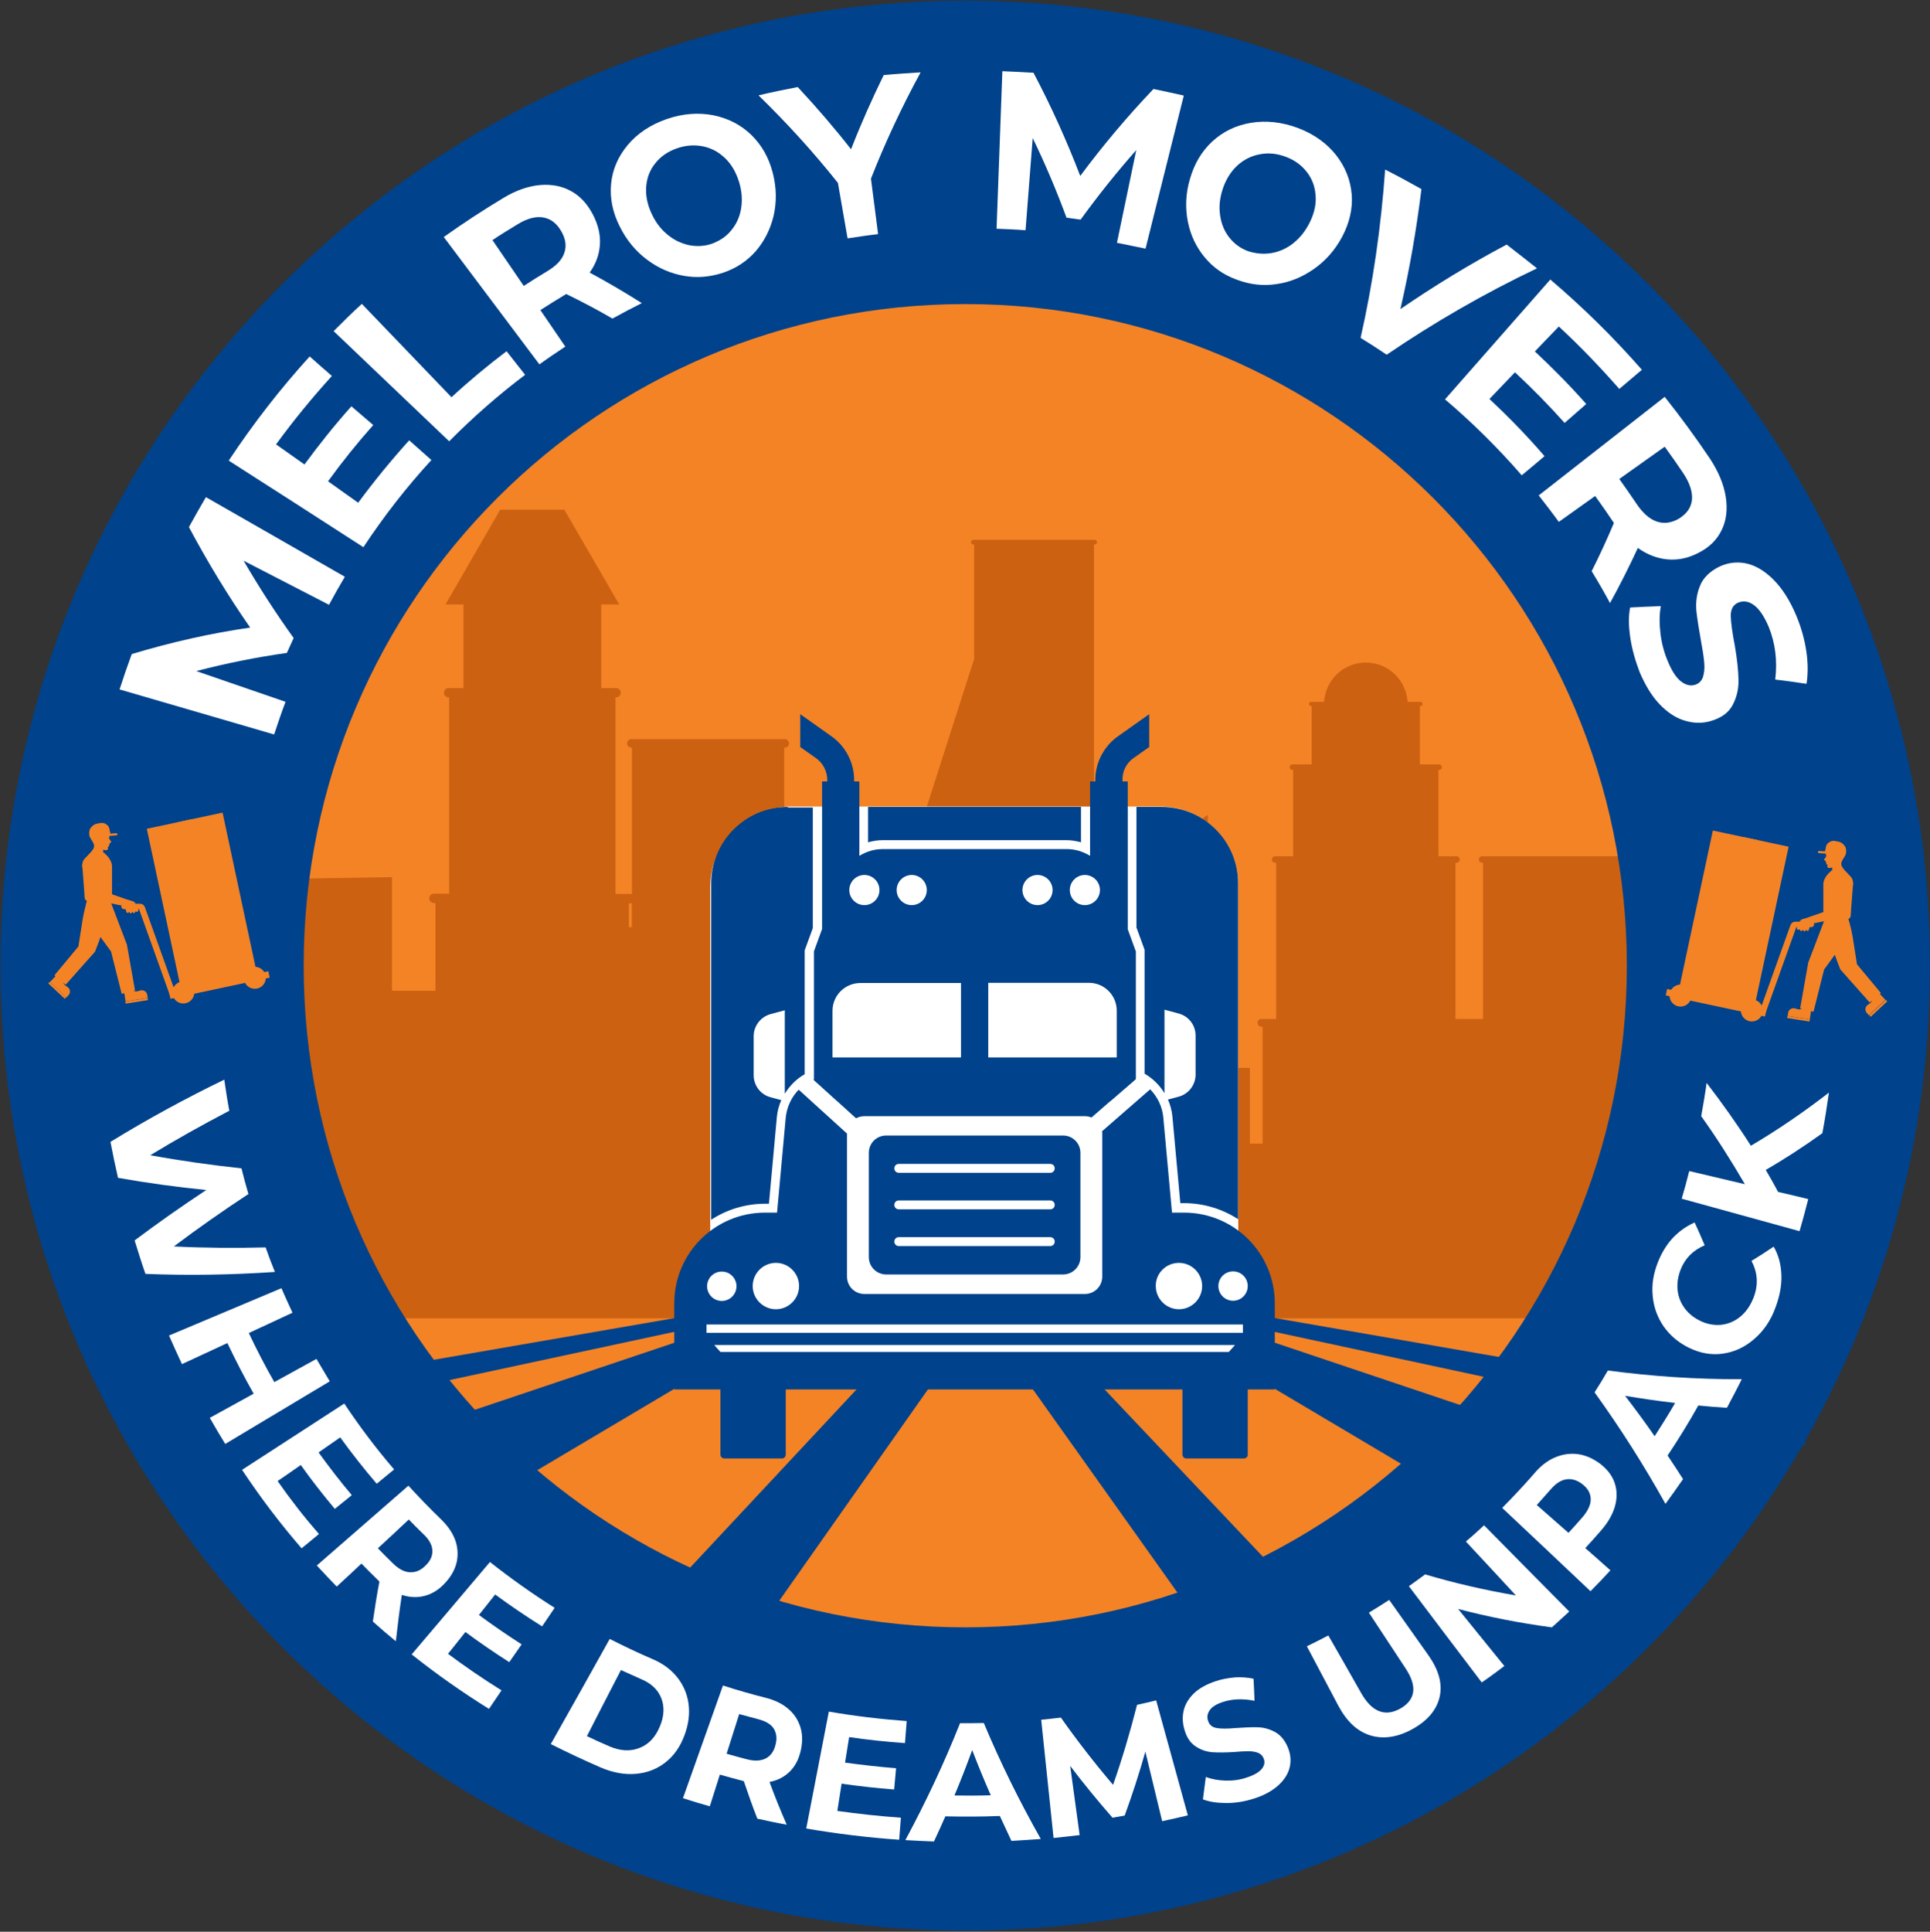
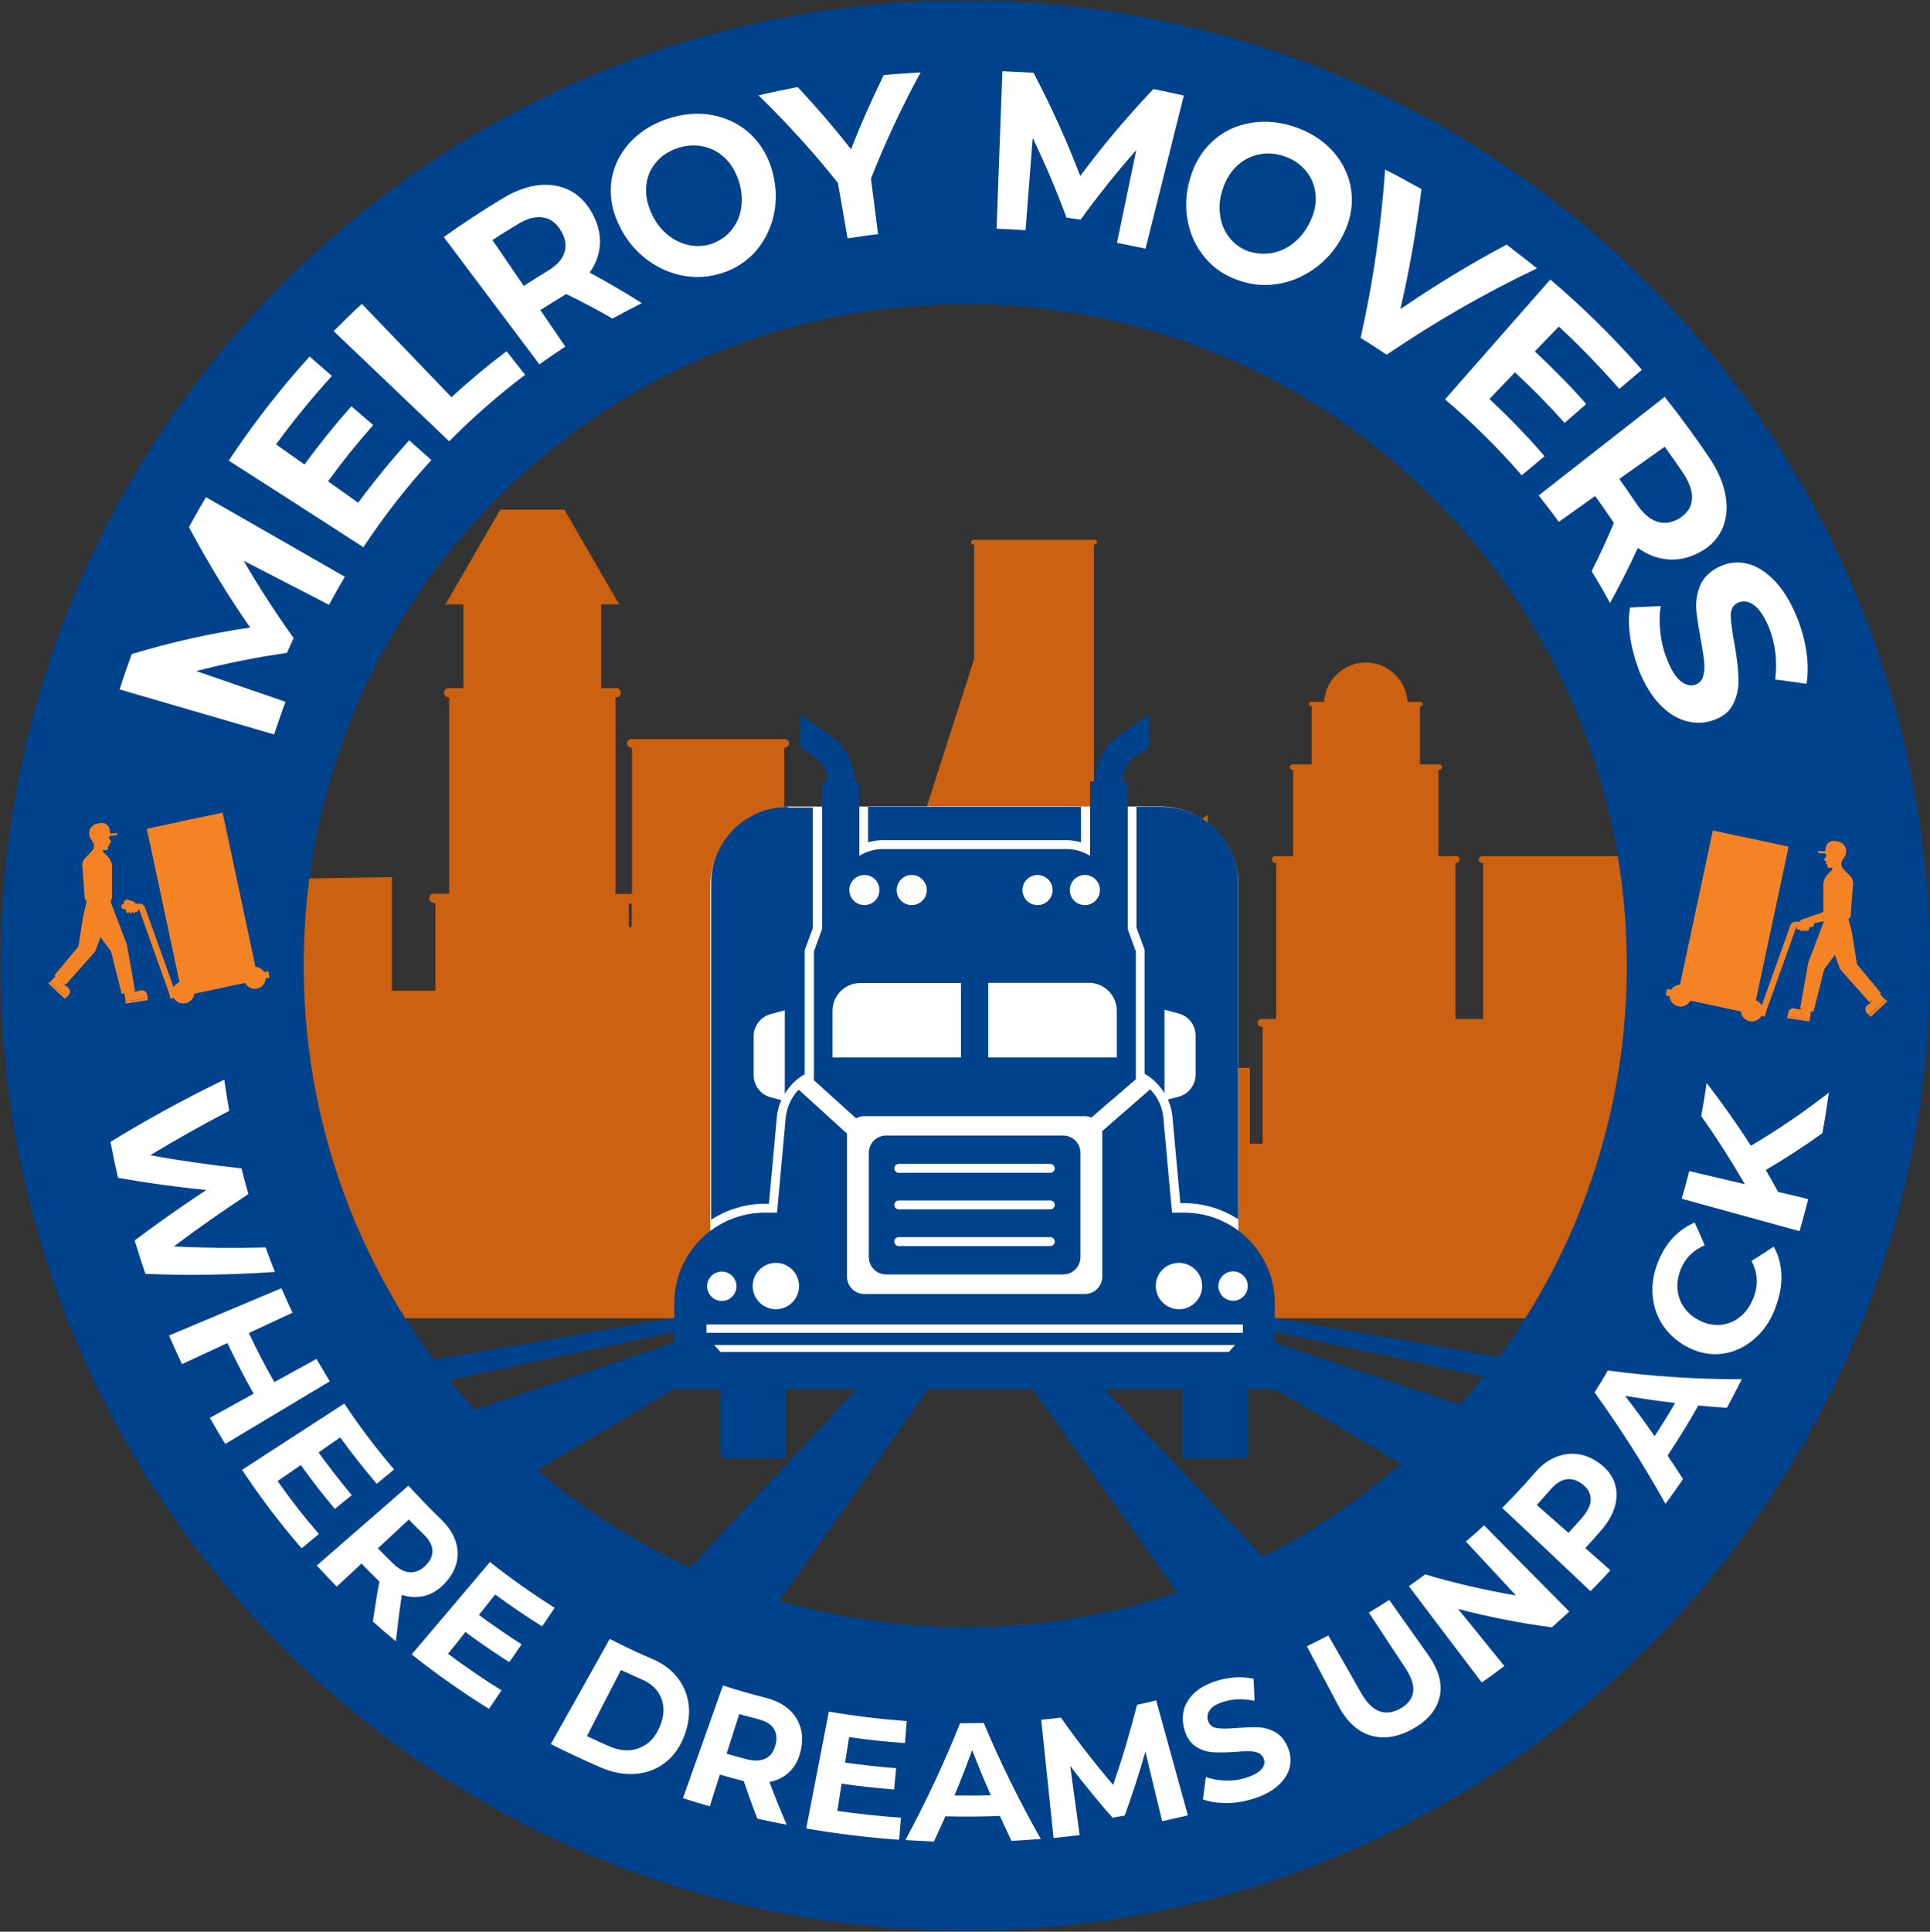
<svg xmlns="http://www.w3.org/2000/svg" width="1480" height="1481" viewBox="0 0 1480 1481" fill="none">
  <rect x="0" y="0" width="1480" height="1481" fill="#333333" stroke="none" />
-   <path d="M755.755 1281.56C1051.65 1281.56 1291.53 1041.68 1291.53 745.783C1291.53 449.883 1051.65 210.009 755.755 210.009C459.855 210.009 219.98 449.883 219.98 745.783C219.98 1041.68 459.855 1281.56 755.755 1281.56Z" fill="#F48326" />
  <mask id="mask0_836_149" style="mask-type:luminance" maskUnits="userSpaceOnUse" x="208" y="174" width="1060" height="1061">
    <path d="M738.129 174.598C1030.76 174.598 1267.98 411.814 1267.98 704.445C1267.98 997.076 1030.76 1234.29 738.129 1234.29C445.498 1234.29 208.281 997.076 208.281 704.445C208.133 411.962 445.498 174.598 738.129 174.598Z" fill="white" />
  </mask>
  <g mask="url(#mask0_836_149)">
    <path d="M2467.39 1010.71V417.443H2467.98C2468.87 417.443 2469.76 416.702 2469.76 415.665C2469.76 414.776 2469.02 413.887 2467.98 413.887H2374.93C2374.04 413.887 2373.16 414.628 2373.16 415.665C2373.16 416.554 2373.9 417.443 2374.93 417.443H2375.53V505.158L2283.66 791.863V809.198H2239.21V717.334H2240.25C2242.18 717.334 2243.51 716.001 2243.51 714.075C2243.51 712.149 2242.03 710.815 2240.25 710.815H2229.43V573.167H2229.88C2231.8 573.167 2233.14 571.538 2233.14 569.908C2233.14 568.278 2231.8 566.648 2229.88 566.648H2112.38C2110.45 566.648 2109.12 568.278 2109.12 569.908C2109.12 571.538 2110.75 573.167 2112.38 573.167H2112.82V685.478C2112.53 685.33 2112.23 685.33 2111.94 685.33H2100.23V534.644H2100.68C2102.75 534.644 2104.23 533.014 2104.23 531.088C2104.23 529.013 2102.75 527.532 2100.68 527.532H2089.27V463.375H2103.05L2061.11 390.773H2011.92L1969.99 463.375H1983.77V527.532H1972.36C1970.29 527.532 1968.81 529.162 1968.81 531.088C1968.81 533.162 1970.29 534.644 1972.36 534.644H1972.81V685.182H1961.1C1959.03 685.182 1957.55 686.812 1957.55 688.738C1957.55 690.812 1959.03 692.294 1961.1 692.294H1962.29V759.562H1928.95V672.44L1811.16 674.366V759.562H1752.93V737.337L1747.59 734.226V670.514H1731.74V640.584H1729.22V670.514H1694.4V640.584H1691.88V670.514H1673.8V691.998L1635.58 670.217V392.847H1636.32C1637.5 392.847 1638.54 391.958 1638.54 390.625C1638.54 389.291 1637.65 388.402 1636.32 388.402H1517.04C1515.86 388.402 1514.82 389.291 1514.82 390.625C1514.82 391.958 1515.71 392.847 1517.04 392.847H1517.78V832.016H1511.56V742.375H1512.15C1513.19 742.375 1514.08 741.634 1514.08 740.449C1514.08 739.411 1513.34 738.522 1512.15 738.522H1473.63V722.669C1478.96 717.927 1482.22 711.111 1482.22 703.555C1482.22 689.331 1470.67 677.626 1456.29 677.626C1442.07 677.626 1430.36 689.183 1430.36 703.555C1430.36 711.26 1433.62 718.075 1438.96 722.669V738.374H1408.14C1407.1 738.374 1406.21 739.115 1406.21 740.3C1406.21 741.338 1406.95 742.227 1408.14 742.227H1408.73V831.868H1401.77V749.783H1402.66C1404.29 749.783 1405.62 748.598 1405.62 746.82C1405.62 745.19 1404.44 743.856 1402.66 743.856H1393.17V622.952H1393.47C1395.1 622.952 1396.43 621.766 1396.43 619.988C1396.43 618.358 1395.25 617.025 1393.47 617.025H1384.28V207.193H1395.4L1362.8 150.742H1365.32C1366.95 150.742 1368.28 149.556 1368.28 147.778C1368.28 146.148 1367.1 144.815 1365.32 144.815H1362.5V116.663H1365.32C1366.95 116.663 1368.28 115.478 1368.28 113.7C1368.28 112.07 1367.1 110.736 1365.32 110.736H1355.24V-146.038L1328.87 34.578V111.329H1318.79C1317.16 111.329 1315.83 112.514 1315.83 114.292C1315.83 115.922 1317.02 117.256 1318.79 117.256H1321.61V145.408H1318.79C1317.16 145.408 1315.83 146.593 1315.83 148.371C1315.83 150.001 1317.02 151.334 1318.79 151.334H1321.31L1288.72 207.786H1299.83V617.618H1290.64C1289.01 617.618 1287.68 618.803 1287.68 620.581C1287.68 622.211 1288.86 623.544 1290.64 623.544H1291.09V744.449H1281.6C1279.97 744.449 1278.64 745.634 1278.64 747.412C1278.64 749.042 1279.83 750.376 1281.6 750.376H1282.49V781.195H1274.34V661.475H1275.09C1276.42 661.475 1277.6 660.438 1277.6 658.956C1277.6 657.475 1276.57 656.438 1275.09 656.438H1136.55C1135.22 656.438 1134.03 657.475 1134.03 658.956C1134.03 660.438 1135.07 661.475 1136.55 661.475H1137.29V781.195H1116.1V661.475H1116.84C1118.18 661.475 1119.36 660.438 1119.36 658.956C1119.36 657.475 1118.32 656.438 1116.84 656.438H1103.06V590.207H1103.66C1104.69 590.207 1105.73 589.318 1105.73 588.132C1105.73 587.095 1104.84 586.058 1103.66 586.058H1088.84V541.311H1089.28C1090.02 541.311 1090.91 540.719 1090.91 539.681C1090.91 538.941 1090.32 538.052 1089.28 538.052H1079.36C1078.32 521.161 1064.39 507.974 1047.35 507.974C1030.31 507.974 1016.53 521.161 1015.35 538.052H1005.42C1004.68 538.052 1003.79 538.644 1003.79 539.681C1003.79 540.422 1004.38 541.311 1005.42 541.311H1005.86V586.058H991.048C990.011 586.058 988.974 586.947 988.974 588.132C988.974 589.169 989.863 590.207 991.048 590.207H991.641V656.438H977.861C976.528 656.438 975.342 657.475 975.342 658.956C975.342 660.438 976.379 661.475 977.861 661.475H978.602V781.195H967.341C965.711 781.195 964.378 782.38 964.378 784.158C964.378 785.788 965.563 787.121 967.341 787.121H968.23V876.763H958.451V818.681H943.042V718.075H926.151V624.73L865.106 668.439V717.483H848.214V818.088H838.88V417.443H839.473C840.362 417.443 841.251 416.702 841.251 415.665C841.251 414.776 840.51 413.887 839.473 413.887H746.423C745.534 413.887 744.645 414.628 744.645 415.665C744.645 416.554 745.386 417.443 746.423 417.443H747.016V505.158L655.152 791.863V809.198H610.85V717.334H611.887C613.813 717.334 615.147 716.001 615.147 714.075C615.147 712.149 613.813 710.815 611.887 710.815H601.367V573.167H601.812C603.738 573.167 605.071 571.538 605.071 569.908C605.071 568.278 603.738 566.648 601.812 566.648H484.167C482.241 566.648 480.907 568.278 480.907 569.908C480.907 571.538 482.241 573.167 484.167 573.167H484.611V685.478C484.315 685.33 484.019 685.33 483.722 685.33H472.017V534.644H472.461C474.536 534.644 476.018 533.014 476.018 531.088C476.018 529.013 474.388 527.532 472.461 527.532H461.052V463.375H474.832L432.752 390.773H383.561L341.629 463.375H355.409V527.532H344C341.926 527.532 340.444 529.162 340.444 531.088C340.444 533.162 342.074 534.644 344 534.644H344.445V685.182H332.739C330.665 685.182 329.183 686.812 329.183 688.738C329.183 690.812 330.813 692.294 332.739 692.294H333.925V759.562H300.587V672.44L182.794 674.366V759.562H124.564V737.337L119.23 734.226V670.514H103.376V640.584H100.857V670.514H66.038V640.584H63.371V670.514H45.294V691.998L6.919 670.217V392.847H7.66C8.845 392.847 9.882 391.958 9.882 390.625C9.882 389.291 8.993 388.402 7.66 388.402H-11.898V166.151H-99.614V388.551H-111.615C-112.801 388.551 -113.838 389.44 -113.838 390.773C-113.838 392.107 -112.949 392.996 -111.615 392.996H-110.874V832.164H-117.097V742.523H-116.505C-115.468 742.523 -114.579 741.782 -114.579 740.597C-114.579 739.56 -115.319 738.671 -116.505 738.671H-155.028V722.817C-149.694 718.075 -146.435 711.26 -146.435 703.703C-146.435 689.479 -157.992 677.774 -172.364 677.774C-186.588 677.774 -198.293 689.331 -198.293 703.703C-198.293 711.408 -195.034 718.223 -189.7 722.817V738.522H-220.518C-221.556 738.522 -222.445 739.263 -222.445 740.449C-222.445 741.486 -221.704 742.375 -220.518 742.375H-219.926V832.016H-226.89V749.931H-226.001C-224.371 749.931 -223.037 748.746 -223.037 746.968C-223.037 745.338 -224.223 744.005 -226.001 744.005H-235.483V623.1H-235.039C-233.409 623.1 -232.076 621.915 -232.076 620.137C-232.076 618.507 -233.261 617.173 -235.039 617.173H-244.225V426.926H-233.113L-265.71 370.474H-263.191C-261.561 370.474 -260.227 369.289 -260.227 367.511C-260.227 365.881 -261.413 364.547 -263.191 364.547H-266.006V336.396H-263.191C-261.561 336.396 -260.227 335.21 -260.227 333.432C-260.227 331.802 -261.413 330.469 -263.191 330.469H-273.266V321.134H-299.788V330.469H-309.863C-311.493 330.469 -312.827 331.654 -312.827 333.432C-312.827 335.062 -311.642 336.396 -309.863 336.396H-307.048V364.547H-309.863C-311.493 364.547 -312.827 365.733 -312.827 367.511C-312.827 369.141 -311.642 370.474 -309.863 370.474H-307.345L-340.386 426.926H-329.273V617.321H-338.46C-340.09 617.321 -341.423 618.507 -341.423 620.285C-341.423 621.915 -340.238 623.248 -338.46 623.248H-338.164V744.153H-347.646C-349.276 744.153 -350.61 745.338 -350.61 747.116C-350.61 748.746 -349.424 750.08 -347.646 750.08H-346.757V780.898H-354.906V661.179H-354.166C-352.832 661.179 -351.647 660.142 -351.647 658.66C-351.647 657.327 -352.684 656.141 -354.166 656.141H-492.702C-494.036 656.141 -495.221 657.178 -495.221 658.66C-495.221 659.994 -494.184 661.179 -492.702 661.179H-491.961V780.898H-513.149V661.179H-512.409C-511.075 661.179 -509.89 660.142 -509.89 658.66C-509.89 657.327 -510.927 656.141 -512.409 656.141H-526.04V589.91H-525.447C-524.41 589.91 -523.373 589.021 -523.373 587.836C-523.373 586.799 -524.262 585.762 -525.447 585.762H-540.264V541.311H-539.82C-539.079 541.311 -538.19 540.719 -538.19 539.681C-538.19 538.941 -538.782 538.052 -539.82 538.052H-549.302C-550.34 521.161 -564.267 507.974 -581.307 507.974C-598.346 507.974 -612.125 521.161 -613.311 538.052H-623.238C-623.979 538.052 -624.868 538.644 -624.868 539.681C-624.868 540.422 -624.275 541.311 -623.238 541.311H-622.793V586.058H-637.61C-638.647 586.058 -639.685 586.947 -639.685 588.132C-639.685 589.169 -638.796 590.207 -637.61 590.207H-637.018V656.438H-650.649C-651.982 656.438 -653.168 657.475 -653.168 658.956C-653.168 660.29 -652.131 661.475 -650.649 661.475H-649.908V781.195H-661.021C-662.651 781.195 -663.984 782.38 -663.984 784.158C-663.984 785.788 -662.799 787.121 -661.021 787.121H-660.132V876.763H-669.911V818.681H-685.32V717.631H-702.063V624.582L-763.405 668.439V717.483H-780.296V818.088H-795.705V876.17H-805.336V1010.71H2467.39ZM2110.9 692.59H2112.08C2112.38 692.59 2112.68 692.442 2112.97 692.442V710.815H2110.75V692.59H2110.9ZM1440.44 724.446C1444.59 727.558 1449.92 729.484 1455.55 729.484C1461.18 729.484 1466.52 727.558 1470.67 724.446V738.671H1440.29V724.446H1440.44ZM482.389 692.59H483.574C483.87 692.59 484.167 692.442 484.463 692.442V710.815H482.24V692.59H482.389ZM-187.773 724.446C-183.625 727.558 -178.291 729.484 -172.66 729.484C-167.03 729.484 -161.696 727.558 -157.547 724.446V738.671H-187.922V724.446H-187.773Z" fill="#CC6111" />
  </g>
  <path d="M740.199 0.499C331.553 0.499 0.398 331.654 0.398 740.3C0.398 1148.95 331.553 1480.1 740.199 1480.1C1148.85 1480.1 1480 1148.95 1480 740.3C1480 331.654 1148.85 0.499 740.199 0.499ZM740.199 1247.63C460.014 1247.63 232.873 1020.48 232.873 740.3C232.873 460.115 460.014 233.122 740.199 233.122C1020.38 233.122 1247.53 460.263 1247.53 740.448C1247.53 1020.63 1020.38 1247.63 740.199 1247.63Z" fill="#00428B" />
  <path d="M252.286 463.672C230.505 452.411 208.576 441.15 186.795 429.89C198.797 450.485 211.539 470.191 225.171 489.157C223.393 493.009 221.763 496.713 219.985 500.566C197.019 503.825 173.757 508.419 150.494 514.493C173.312 522.346 196.13 530.199 218.948 538.052C215.836 546.201 213.021 554.647 210.206 563.092C170.793 551.535 131.233 540.126 91.672 528.569C94.635 519.383 97.747 510.345 101.006 501.455C131.529 492.268 161.903 485.453 191.833 481.156C174.942 456.856 159.236 431.075 144.864 404.109C149.161 396.256 153.458 388.699 157.903 381.143C193.463 401.442 229.023 421.889 264.435 442.188C260.287 449.152 256.286 456.264 252.286 463.672Z" fill="white" />
  <path d="M313.775 337.58C319.406 342.618 325.184 347.656 330.815 352.693C311.997 373.14 294.513 395.514 278.66 419.517C244.285 397.292 209.91 375.215 175.387 353.138C194.352 324.541 215.096 297.871 237.469 273.275C243.099 278.313 248.878 283.351 254.508 288.24C239.543 304.687 225.171 322.171 211.688 340.692C218.948 345.878 226.208 350.915 233.468 356.101C244.877 340.543 256.879 325.579 269.473 311.503C275.104 316.244 280.586 321.134 286.216 325.875C274.066 339.506 262.509 353.879 251.545 368.992C259.25 374.474 266.954 379.956 274.659 385.438C287.105 368.547 300.144 352.693 313.775 337.58Z" fill="white" />
  <path d="M255.844 253.867C262.956 246.755 270.068 239.643 277.476 232.976C300.442 256.831 323.26 280.686 346.226 304.541C359.857 291.946 373.933 280.241 388.454 269.277C393.195 275.352 397.937 281.278 402.678 287.353C382.231 302.763 362.821 319.802 344.448 338.323C314.963 310.171 285.329 282.019 255.844 253.867Z" fill="white" />
  <path d="M469.647 244.236C458.238 237.568 446.385 231.345 434.235 225.418C433.939 225.567 433.494 225.863 433.198 226.011C426.827 229.863 420.604 233.716 414.381 237.716C420.752 247.051 427.123 256.385 433.494 265.72C426.827 270.165 420.159 274.61 413.64 279.351C389.192 246.755 364.745 214.306 340.297 181.709C355.262 171.041 370.671 160.966 386.229 151.631C395.86 145.852 405.342 142.593 414.233 141.852C423.271 141.111 431.272 142.741 438.087 146.593C445.051 150.446 450.534 156.521 454.682 164.522C458.831 172.523 460.609 180.376 460.016 187.932C459.424 195.489 456.905 202.452 452.163 208.972C465.943 216.38 479.278 224.233 492.169 232.382C484.76 236.087 477.204 240.087 469.647 244.236ZM416.751 166.744C411.121 165.707 404.453 167.337 397.193 171.782C390.674 175.782 384.006 179.783 377.635 184.08C385.636 195.785 393.637 207.49 401.638 219.195C407.713 215.195 413.788 211.491 419.863 207.787C426.679 203.638 430.975 199.193 432.753 193.859C434.531 188.673 433.791 183.043 430.383 177.264C426.975 171.337 422.53 167.781 416.751 166.744Z" fill="white" />
  <path d="M524.619 211.49C514.395 209.712 505.061 205.712 496.319 199.192C487.577 192.673 480.465 184.227 475.131 173.411C469.797 162.743 467.574 151.927 468.611 140.963C469.649 129.998 473.945 120.071 481.354 111.181C488.762 102.291 498.838 95.623 511.135 91.326C523.433 87.029 535.583 86.141 546.992 88.363C558.549 90.734 568.328 95.771 576.329 103.624C584.33 111.477 589.664 121.108 592.628 132.665C595.591 144.222 595.591 155.187 593.22 165.558C590.701 175.93 586.108 184.968 579.589 192.525C572.921 200.081 564.772 205.564 554.845 208.971C544.621 212.379 534.694 213.268 524.619 211.49ZM560.92 176.375C564.772 171.781 567.291 166.151 568.328 159.78C569.365 153.26 568.921 146.445 566.698 139.333C564.476 132.221 561.068 126.146 556.178 121.404C551.289 116.663 545.659 113.552 539.139 112.218C532.62 110.884 525.952 111.329 519.137 113.7C512.321 116.07 506.839 119.775 502.69 124.96C498.541 129.998 496.17 135.925 495.578 142.592C494.985 149.26 496.17 155.927 499.282 162.891C502.245 169.707 506.394 175.337 511.58 179.634C516.618 183.931 522.248 186.598 528.323 187.932C534.398 189.117 540.324 188.821 546.251 186.746C552.326 184.376 557.216 181.116 560.92 176.375Z" fill="white" />
  <path d="M667.894 136.962C669.672 151.186 671.598 165.262 673.376 179.486C665.523 180.375 657.67 181.56 649.965 182.746C647.447 168.522 645.076 154.446 642.557 140.222C624.036 116.959 603.737 94.586 581.66 73.102C591.587 70.731 601.663 68.657 611.738 66.731C626.259 82.288 639.89 98.142 652.632 114.44C660.041 95.327 668.486 76.361 677.673 57.544C687.155 56.655 696.49 56.062 705.973 55.47C691.452 82.14 678.71 109.403 667.894 136.962Z" fill="white" />
  <path d="M856.512 186.154C861.401 162.447 866.439 138.74 871.328 115.033C856.067 132.369 841.843 150.149 828.656 168.374C825.1 167.929 821.396 167.337 817.84 166.892C810.283 146.445 801.689 125.998 791.91 105.847C790.132 129.406 788.206 152.964 786.428 176.523C779.02 175.93 771.612 175.634 764.203 175.338C765.685 135.036 767.166 94.883 768.648 54.581C776.649 54.877 784.502 55.322 792.503 55.766C806.283 81.844 818.136 108.218 828.36 134.888C845.399 111.922 864.216 89.549 884.515 68.213C892.22 69.842 900.073 71.472 907.777 73.25C897.998 112.366 888.219 151.483 878.44 190.599C871.032 189.117 863.772 187.636 856.512 186.154Z" fill="white" />
  <path d="M923.781 197.266C917.262 189.414 912.965 180.375 910.891 170.004C908.816 159.484 909.113 148.519 912.521 137.11C915.78 125.701 921.411 116.071 929.56 108.514C937.709 100.957 947.636 96.068 959.342 94.142C970.899 92.216 983.048 93.549 995.346 98.142C1007.5 102.735 1017.42 109.848 1024.54 118.886C1031.65 127.924 1035.65 138.148 1036.54 149.112C1037.43 160.076 1034.76 170.893 1029.28 181.412C1023.65 191.932 1016.24 200.23 1007.2 206.453C998.162 212.676 988.679 216.528 978.455 217.862C968.232 219.343 958.453 218.158 948.525 214.454C938.154 210.75 930.153 204.971 923.781 197.266ZM975.047 194.007C981.122 192.97 986.753 190.451 991.938 186.302C997.124 182.153 1001.42 176.671 1004.68 169.855C1007.94 163.04 1009.42 156.372 1008.83 149.705C1008.39 143.037 1006.16 137.11 1002.16 131.924C998.161 126.739 992.827 122.738 986.012 120.219C979.344 117.7 972.677 116.96 966.009 118.293C959.49 119.478 953.711 122.442 948.674 127.035C943.784 131.628 940.08 137.555 937.709 144.667C935.338 151.779 934.598 158.595 935.635 165.114C936.524 171.633 938.894 177.264 942.599 182.005C946.303 186.746 951.044 190.303 956.971 192.525C963.046 194.451 968.972 195.044 975.047 194.007Z" fill="white" />
  <path d="M1178.63 205.713C1137.88 225.123 1099.51 247.348 1063.35 271.944C1056.83 267.499 1050.17 263.202 1043.35 259.053C1052.83 217.122 1059.06 174.005 1062.17 129.999C1071.5 134.74 1080.84 139.778 1090.02 144.964C1086.17 176.227 1080.84 206.898 1073.87 236.976C1099.8 219.196 1126.92 202.601 1155.37 187.488C1163.07 193.563 1170.92 199.49 1178.63 205.713Z" fill="white" />
  <path d="M1184.41 349.731C1178.63 354.62 1172.85 359.51 1166.92 364.399C1148.55 343.211 1128.85 323.802 1108.1 306.17C1135.07 275.499 1161.89 244.976 1188.85 214.306C1213.6 235.345 1237.16 258.46 1259.08 283.5C1253.31 288.389 1247.53 293.279 1241.75 298.169C1226.93 281.277 1211.52 265.275 1195.37 250.31C1189.3 256.682 1183.07 263.053 1177 269.424C1190.63 282.166 1203.82 295.501 1216.41 309.726C1210.93 314.615 1205.3 319.356 1199.82 324.246C1187.67 310.615 1174.93 297.724 1161.74 285.426C1155.22 292.242 1148.7 299.058 1142.18 305.873C1156.85 319.653 1171.07 334.173 1184.41 349.731Z" fill="white" />
  <path d="M1220.56 437.89C1226.63 425.889 1232.26 413.591 1237.6 400.997C1237.3 400.552 1237.15 400.256 1236.86 399.811C1232.41 393.144 1227.82 386.624 1223.23 380.253C1213.89 386.921 1204.7 393.44 1195.37 400.108C1190.33 393.144 1185.15 386.476 1179.96 379.809C1212.11 354.62 1244.41 329.432 1276.57 304.243C1288.57 319.356 1300.12 335.062 1311.09 351.36C1317.76 361.436 1321.91 371.363 1323.39 380.994C1324.87 390.477 1323.83 399.07 1320.28 406.331C1316.72 413.739 1310.94 419.518 1302.79 423.666C1294.79 427.963 1286.64 429.593 1278.64 428.852C1270.64 428.111 1263.08 425.148 1255.97 420.11C1249.3 434.483 1242.19 448.707 1234.63 462.338C1230.19 454.041 1225.45 445.891 1220.56 437.89ZM1297.46 383.216C1298.05 377.29 1295.83 370.326 1290.79 362.769C1286.2 355.954 1281.46 349.138 1276.57 342.47C1265.01 350.768 1253.3 358.917 1241.75 367.214C1246.19 373.437 1250.64 379.809 1254.93 386.18C1259.68 393.292 1264.86 397.885 1270.34 399.811C1275.97 401.737 1281.6 400.997 1287.53 397.589C1293.46 393.885 1296.87 389.143 1297.46 383.216Z" fill="white" />
  <path d="M1250.19 489.008C1248.86 480.118 1248.71 472.413 1250.05 465.746C1257.9 465.301 1265.75 465.005 1273.6 464.709C1272.42 471.08 1272.42 478.044 1273.31 485.6C1274.2 493.157 1276.12 500.269 1278.94 506.936C1282.05 514.493 1285.46 519.679 1289.16 522.494C1292.87 525.309 1296.57 526.198 1300.28 524.865C1303.09 523.828 1304.87 521.901 1305.91 519.086C1306.79 516.123 1307.24 512.715 1306.94 508.863C1306.65 504.862 1305.91 499.676 1304.72 493.305C1302.94 483.378 1301.61 475.08 1300.87 468.561C1300.28 461.893 1301.02 455.67 1303.53 449.447C1305.91 443.224 1310.79 438.335 1318.06 434.631C1324.43 431.519 1331.24 430.482 1338.35 431.815C1345.47 433.149 1352.58 437.149 1359.54 443.965C1366.51 450.781 1372.73 460.412 1377.77 472.71C1381.32 481.303 1383.84 490.342 1385.18 499.38C1386.51 508.418 1386.51 516.864 1385.32 524.272C1377.32 523.087 1369.32 521.901 1361.32 521.012C1363.1 506.492 1361.32 493.009 1356.43 480.859C1352.87 472.413 1349.02 466.783 1344.87 463.82C1340.72 460.856 1336.72 460.412 1332.87 462.042C1329.02 463.671 1327.09 467.227 1327.24 472.413C1327.39 477.599 1328.43 485.156 1330.35 495.083C1332.13 505.455 1333.02 514.197 1333.17 521.16C1333.32 528.124 1331.83 534.496 1328.72 540.422C1325.61 546.349 1320.13 550.35 1312.13 552.72C1305.31 554.795 1298.5 554.498 1291.68 552.424C1284.87 550.35 1278.49 546.053 1272.57 539.83C1266.64 533.607 1261.75 525.457 1257.45 515.53C1254.05 506.64 1251.53 497.898 1250.19 489.008Z" fill="white" />
  <path d="M1286.97 761.074L1345.07 773.468L1371.59 649.137L1313.49 636.743L1286.97 761.074Z" fill="#F48326" />
  <path d="M1343.54 658.808L1341.76 659.993L1340.72 658.215L1338.95 659.401L1337.76 657.623L1335.98 658.808L1334.95 657.03L1333.17 658.067L1336.72 641.769L1348.13 644.139L1344.58 660.586L1343.54 658.808Z" fill="#F48326" />
  <path d="M1305.12 761.349L1310.19 762.431L1311.21 757.649L1306.14 756.567L1305.12 761.349Z" fill="#F48326" />
  <path d="M1298.08 759.991L1303.15 761.073L1304.17 756.291L1299.1 755.209L1298.08 759.991Z" fill="#F48326" />
  <path d="M1291.07 758.49L1296.14 759.571L1297.16 754.789L1292.09 753.707L1291.07 758.49Z" fill="#F48326" />
  <path d="M1353.45 779.361L1354.5 774.435L1278.42 758.208L1277.37 763.135L1353.45 779.361Z" fill="#F48326" />
  <path d="M1377.47 706.666H1389.03C1390.21 706.666 1391.1 707.555 1391.1 708.74C1391.1 709.926 1390.21 710.815 1389.03 710.815H1377.47L1353.76 777.046H1348.73L1373.03 709.185C1373.62 707.703 1374.95 706.666 1376.58 706.666H1377.47Z" fill="#F48326" />
  <path d="M1343.39 783.12C1348.06 783.12 1351.84 779.338 1351.84 774.674C1351.84 770.01 1348.06 766.229 1343.39 766.229C1338.73 766.229 1334.95 770.01 1334.95 774.674C1334.95 779.338 1338.73 783.12 1343.39 783.12Z" fill="#F48326" />
  <path d="M1343.39 779.86C1346.25 779.86 1348.57 777.538 1348.57 774.674C1348.57 771.81 1346.25 769.488 1343.39 769.488C1340.52 769.488 1338.2 771.81 1338.2 774.674C1338.2 777.538 1340.52 779.86 1343.39 779.86Z" fill="#F48326" />
  <path d="M1345.1 774.957C1345.21 774.064 1344.57 773.251 1343.68 773.141C1342.79 773.031 1341.97 773.666 1341.86 774.559C1341.75 775.452 1342.39 776.266 1343.28 776.376C1344.18 776.486 1344.99 775.851 1345.1 774.957Z" fill="#F48326" />
  <path d="M1288.72 771.71C1293.38 771.71 1297.16 767.929 1297.16 763.265C1297.16 758.601 1293.38 754.819 1288.72 754.819C1284.05 754.819 1280.27 758.601 1280.27 763.265C1280.27 767.929 1284.05 771.71 1288.72 771.71Z" fill="#F48326" />
  <path d="M1288.72 768.451C1291.58 768.451 1293.9 766.129 1293.9 763.265C1293.9 760.401 1291.58 758.079 1288.72 758.079C1285.85 758.079 1283.53 760.401 1283.53 763.265C1283.53 766.129 1285.85 768.451 1288.72 768.451Z" fill="#F48326" />
  <path d="M1288.72 764.894C1289.62 764.894 1290.35 764.165 1290.35 763.265C1290.35 762.364 1289.62 761.635 1288.72 761.635C1287.82 761.635 1287.09 762.364 1287.09 763.265C1287.09 764.165 1287.82 764.894 1288.72 764.894Z" fill="#F48326" />
  <path d="M1386.96 703.258L1381.62 704.888L1379.55 706.666H1381.03L1377.92 710.963V711.703C1377.92 712.148 1378.21 712.444 1378.51 712.741C1378.81 712.889 1379.25 712.889 1379.55 712.741L1380.14 712.444L1380.29 713.037C1380.44 713.333 1380.58 713.63 1381.03 713.778C1381.47 713.926 1381.77 713.778 1382.07 713.333L1382.51 712.741L1382.81 713.333C1382.96 713.778 1383.4 714.074 1383.84 713.926C1384.29 713.926 1384.59 713.63 1384.73 713.185L1384.88 712.741L1385.18 713.185C1385.47 713.63 1385.92 713.778 1386.36 713.63C1386.81 713.481 1387.1 713.185 1387.1 712.889L1389.18 705.184L1386.96 703.258Z" fill="#F48326" />
  <path d="M1398.66 702.517C1398.66 702.517 1402.81 722.519 1411.25 743.263L1433.78 768.599L1442.37 761.339L1424 739.262L1420.89 719.408C1420.89 719.408 1419.11 707.703 1416 701.479L1398.66 702.517Z" fill="#F48326" />
  <path d="M1383.84 771.711L1382.06 773.044C1380.88 773.933 1379.54 774.082 1378.21 773.637L1376.73 773.193C1375.84 772.896 1374.8 772.896 1373.91 773.193C1372.43 773.785 1371.39 774.971 1371.25 776.452L1370.8 778.823L1387.84 781.49L1389.17 772.6L1383.84 771.711Z" fill="#F48326" />
  <path d="M1387.84 781.552L1370.71 778.863L1370.46 780.473L1387.58 783.162L1387.84 781.552Z" fill="#F48326" />
  <path d="M1399.1 703.407L1399.25 704.888L1386.66 737.93L1380.43 773.045L1390.66 775.712L1398.81 743.264L1415.85 720.001C1418.22 715.112 1419.7 708.296 1416.29 702.518L1399.1 703.407Z" fill="#F48326" />
  <path d="M1435.7 763.711V765.933C1435.7 767.267 1434.96 768.6 1433.78 769.341L1432.44 770.23C1431.7 770.823 1430.96 771.564 1430.66 772.453C1430.22 773.934 1430.52 775.564 1431.55 776.601L1433.18 778.379L1445.78 766.526L1439.55 759.858L1435.7 763.711Z" fill="#F48326" />
  <path d="M1446.09 766.498L1433.44 778.349L1434.56 779.538L1447.21 767.688L1446.09 766.498Z" fill="#F48326" />
  <path d="M1404.14 667.845L1414.36 667.104L1418.8 671.846C1420.14 673.031 1422.36 676.439 1419.69 683.107C1417.03 690.219 1415.69 693.33 1415.69 693.33C1415.69 698.516 1415.69 699.257 1415.69 701.183C1415.69 703.554 1414.06 704.443 1414.06 704.443H1400.88C1399.39 704.443 1398.21 703.109 1398.21 701.183C1398.21 699.257 1398.21 684.588 1398.21 678.365C1398.06 672.29 1404.14 667.845 1404.14 667.845Z" fill="#F48326" />
  <path d="M1420.73 678.959C1420.73 678.218 1420.88 677.922 1420.88 677.922C1420.88 678.218 1420.88 678.515 1420.73 678.959Z" fill="#F48326" />
  <path d="M1407.84 694.813C1409.33 685.923 1415.55 671.254 1415.55 671.254L1413.77 668.736L1414.51 667.254L1418.96 671.995C1419.85 672.884 1421.18 674.662 1421.03 678.07C1421.03 678.07 1421.03 678.515 1420.88 679.107C1420.59 683.552 1419.25 699.554 1419.25 701.332C1419.25 703.407 1418.07 704.592 1416.88 704.592C1416.29 704.592 1415.25 704.592 1414.07 704.592C1412.73 704.592 1411.25 704.592 1410.81 704.592H1404.14C1404.44 702.221 1407.1 698.665 1407.84 694.813Z" fill="#F48326" />
  <path d="M1405.04 662.66C1405.04 662.66 1405.04 664.734 1405.04 667.994V668.586C1412 668.586 1412.74 668.735 1414.37 667.105C1414.52 666.957 1411.55 665.623 1412 660.585C1412.44 656.14 1408.44 657.77 1408.44 657.77L1405.04 662.66Z" fill="#F48326" />
  <path d="M1405.03 666.808V668.734C1405.03 668.734 1403.84 670.66 1403.25 672.438C1403.25 672.438 1403.55 669.475 1404.14 667.993C1404.14 667.548 1405.03 666.808 1405.03 666.808Z" fill="#F48326" />
-   <path d="M1412.29 664.142C1412.29 664.142 1409.92 667.994 1405.03 668.587C1405.03 668.587 1406.22 669.476 1407.11 673.032C1407.11 673.032 1413.03 671.402 1414.37 667.105L1412.29 664.142Z" fill="#F48326" />
  <path d="M1414.95 653.028C1414.95 657.325 1411.25 660.585 1406.95 660.14C1403.25 659.696 1400.43 656.288 1400.73 652.584C1401.02 648.88 1404.14 646.805 1407.84 646.805C1411.69 646.657 1414.95 649.028 1414.95 653.028Z" fill="#F48326" />
  <path d="M1401.77 650.361L1400.73 651.843L1400.14 654.362C1400.14 654.658 1400.14 655.103 1400.29 655.399L1400.43 655.844C1400.58 656.14 1400.43 656.584 1400.29 656.733L1398.8 658.955C1398.8 658.955 1398.8 659.103 1398.8 659.251L1398.95 659.4C1398.95 659.548 1399.25 659.696 1399.55 659.844L1399.84 659.992C1399.99 660.14 1400.14 660.289 1400.14 660.585L1399.99 661.178L1400.73 661.474L1400.43 661.918C1400.43 662.067 1400.43 662.363 1400.58 662.511C1400.73 662.659 1400.88 662.807 1401.18 662.807C1401.32 662.807 1401.47 662.956 1401.47 663.104L1401.32 663.993C1401.18 664.437 1401.32 664.734 1401.62 665.03C1401.92 665.326 1402.36 665.474 1402.81 665.474L1404.73 665.178C1406.51 664.882 1407.99 663.845 1409.03 662.363L1411.55 658.214L1401.77 650.361Z" fill="#F48326" />
-   <path d="M1401.92 655.251L1403.69 654.954C1403.99 654.954 1404.14 654.954 1404.44 655.103L1404.73 655.251L1404.29 654.658C1403.99 654.362 1403.55 654.065 1403.1 654.065L1402.36 654.214C1401.92 654.214 1401.62 654.51 1401.32 654.954L1401.18 655.251H1401.62C1401.77 655.251 1401.77 655.251 1401.92 655.251Z" fill="#F48326" />
  <path d="M1403.7 656.14L1403.1 655.992C1402.96 655.992 1402.81 655.844 1402.66 655.844H1402.36C1401.92 655.844 1402.07 656.881 1402.36 656.881H1402.66C1403.1 656.881 1403.4 656.733 1403.7 656.436V656.14Z" fill="#F48326" />
  <path d="M1403.69 656.14L1403.1 655.992C1402.95 655.992 1402.8 655.844 1402.65 655.844H1402.35C1401.91 655.844 1402.06 656.881 1402.35 656.881H1402.65C1403.1 656.881 1403.39 656.733 1403.69 656.436V656.14Z" fill="#F48326" />
  <mask id="mask1_836_149" style="mask-type:luminance" maskUnits="userSpaceOnUse" x="1402" y="655" width="2" height="2">
    <path d="M1403.69 656.141L1403.1 655.993C1402.95 655.993 1402.8 655.845 1402.65 655.845H1402.35C1401.91 655.845 1402.06 656.882 1402.35 656.882H1402.65C1403.1 656.882 1403.39 656.734 1403.69 656.437V656.141Z" fill="white" />
  </mask>
  <g mask="url(#mask1_836_149)">
    <path d="M1402.35 656.882C1402.68 656.882 1402.95 656.616 1402.95 656.289C1402.95 655.962 1402.68 655.696 1402.35 655.696C1402.03 655.696 1401.76 655.962 1401.76 656.289C1401.76 656.616 1402.03 656.882 1402.35 656.882Z" fill="#F48326" />
  </g>
  <mask id="mask2_836_149" style="mask-type:luminance" maskUnits="userSpaceOnUse" x="1402" y="655" width="2" height="2">
    <path d="M1403.69 656.141L1403.1 655.993C1402.95 655.993 1402.8 655.845 1402.65 655.845H1402.35C1401.91 655.845 1402.06 656.882 1402.35 656.882H1402.65C1403.1 656.882 1403.39 656.734 1403.69 656.437V656.141Z" fill="white" />
  </mask>
  <g mask="url(#mask2_836_149)">
    <path d="M1402.06 656.289C1402.06 656.437 1402.21 656.585 1402.35 656.585C1402.5 656.585 1402.65 656.437 1402.65 656.289C1402.65 656.14 1402.5 655.992 1402.35 655.992C1402.21 655.992 1402.06 656.14 1402.06 656.289Z" fill="#F48326" />
  </g>
  <path d="M1403.4 655.843C1403.4 655.843 1403.25 655.843 1403.25 655.695C1403.1 655.695 1403.1 655.695 1402.95 655.547C1402.8 655.547 1402.8 655.547 1402.65 655.547C1402.51 655.547 1402.51 655.547 1402.36 655.547C1402.21 655.547 1402.21 655.547 1402.06 655.547C1401.91 655.547 1401.77 655.547 1401.77 655.695C1401.77 655.843 1402.06 655.843 1402.06 655.843C1402.06 655.843 1402.21 655.843 1402.36 655.843C1402.51 655.843 1402.51 655.843 1402.65 655.843C1402.8 655.843 1402.8 655.843 1402.95 655.843C1403.1 655.843 1403.1 655.843 1403.1 655.843H1403.25C1403.54 655.843 1403.69 655.991 1403.69 655.991C1403.69 655.991 1403.54 655.991 1403.4 655.843Z" fill="#F48326" />
  <path d="M1414.95 653.028C1414.95 657.325 1411.25 660.585 1406.95 660.14C1403.25 659.696 1400.43 656.288 1400.73 652.584C1401.02 648.88 1404.14 646.805 1407.84 646.805C1411.69 646.657 1414.95 649.028 1414.95 653.028Z" fill="#F48326" />
  <path d="M1401.92 655.251L1403.69 654.954C1403.99 654.954 1404.14 654.954 1404.44 655.103L1404.73 655.251L1404.29 654.658C1403.99 654.362 1403.55 654.065 1403.1 654.065L1402.36 654.214C1401.92 654.214 1401.62 654.51 1401.32 654.954L1401.18 655.251H1401.62C1401.77 655.251 1401.77 655.251 1401.92 655.251Z" fill="#F48326" />
  <path d="M1403.99 651.102C1401.62 650.657 1400.58 651.25 1400.58 651.25L1402.06 649.176L1404.29 649.62L1403.99 651.102Z" fill="#F48326" />
  <path d="M1407.84 657.769C1407.84 657.769 1407.7 655.695 1408.44 655.102C1409.62 654.065 1410.81 655.251 1410.81 656.584C1410.81 657.918 1409.62 659.251 1409.62 659.251C1409.62 661.029 1412.14 661.177 1412.14 661.177C1412.14 661.177 1412.29 660.14 1413.62 658.214C1415.25 655.695 1416.14 653.769 1415.55 650.806C1414.81 647.694 1412.88 647.694 1412.88 647.694C1412.88 647.694 1412.14 645.916 1408.14 645.916C1404.73 645.916 1403.25 646.657 1401.18 648.583C1399.25 650.509 1400.73 652.139 1400.73 652.139C1400.73 652.139 1400.88 650.509 1401.92 650.213C1403.25 649.768 1404.14 651.25 1404.14 651.25C1404.14 651.25 1406.81 651.546 1406.81 653.473C1406.81 654.954 1406.81 654.806 1406.81 655.991C1406.66 657.177 1407.84 657.769 1407.84 657.769Z" fill="#F48326" />
  <path d="M1403.7 656.14L1403.1 655.992C1402.96 655.992 1402.81 655.844 1402.66 655.844H1402.36C1401.92 655.844 1402.07 656.881 1402.36 656.881H1402.66C1403.1 656.881 1403.4 656.733 1403.7 656.436V656.14Z" fill="#F48326" />
  <path d="M1403.69 656.14L1403.1 655.992C1402.95 655.992 1402.8 655.844 1402.65 655.844H1402.35C1401.91 655.844 1402.06 656.881 1402.35 656.881H1402.65C1403.1 656.881 1403.39 656.733 1403.69 656.436V656.14Z" fill="#F48326" />
  <mask id="mask3_836_149" style="mask-type:luminance" maskUnits="userSpaceOnUse" x="1402" y="655" width="2" height="2">
    <path d="M1403.69 656.141L1403.1 655.993C1402.95 655.993 1402.8 655.845 1402.65 655.845H1402.35C1401.91 655.845 1402.06 656.882 1402.35 656.882H1402.65C1403.1 656.882 1403.39 656.734 1403.69 656.437V656.141Z" fill="white" />
  </mask>
  <g mask="url(#mask3_836_149)">
    <path d="M1402.35 656.882C1402.68 656.882 1402.95 656.616 1402.95 656.289C1402.95 655.962 1402.68 655.696 1402.35 655.696C1402.03 655.696 1401.76 655.962 1401.76 656.289C1401.76 656.616 1402.03 656.882 1402.35 656.882Z" fill="#F48326" />
  </g>
  <mask id="mask4_836_149" style="mask-type:luminance" maskUnits="userSpaceOnUse" x="1402" y="655" width="2" height="2">
    <path d="M1403.69 656.141L1403.1 655.993C1402.95 655.993 1402.8 655.845 1402.65 655.845H1402.35C1401.91 655.845 1402.06 656.882 1402.35 656.882H1402.65C1403.1 656.882 1403.39 656.734 1403.69 656.437V656.141Z" fill="white" />
  </mask>
  <g mask="url(#mask4_836_149)">
    <path d="M1402.06 656.289C1402.06 656.437 1402.21 656.585 1402.35 656.585C1402.5 656.585 1402.65 656.437 1402.65 656.289C1402.65 656.14 1402.5 655.992 1402.35 655.992C1402.21 655.992 1402.06 656.14 1402.06 656.289Z" fill="#F48326" />
  </g>
  <path d="M1403.4 655.843C1403.4 655.843 1403.25 655.843 1403.25 655.695C1403.1 655.695 1403.1 655.695 1402.95 655.547C1402.8 655.547 1402.8 655.547 1402.65 655.547C1402.51 655.547 1402.51 655.547 1402.36 655.547C1402.21 655.547 1402.21 655.547 1402.06 655.547C1401.91 655.547 1401.77 655.547 1401.77 655.695C1401.77 655.843 1402.06 655.695 1402.06 655.695C1402.06 655.695 1402.21 655.695 1402.36 655.695C1402.51 655.695 1402.51 655.695 1402.65 655.695C1402.8 655.695 1402.8 655.695 1402.95 655.695C1403.1 655.695 1403.1 655.695 1403.1 655.695H1403.25C1403.54 655.695 1403.69 655.843 1403.69 655.843C1403.69 655.843 1403.54 655.991 1403.4 655.843Z" fill="#F48326" />
  <path d="M1403.74 681.653L1409.82 681.653L1409.82 679.875L1403.74 679.875L1403.74 681.653Z" fill="#F48326" />
  <path d="M1413.92 654.065L1399.4 653.917L1400.29 649.324C1400.88 646.361 1403.84 644.286 1406.81 644.731L1409.33 645.175C1412.59 645.62 1414.96 648.139 1415.55 651.25C1414.22 651.25 1413.92 653.325 1413.92 654.065Z" fill="#F48326" />
  <path d="M1399.4 653.917L1400.29 649.324C1400.58 648.287 1401.03 647.25 1401.77 646.509L1405.18 647.694C1406.07 647.99 1406.81 648.879 1406.81 649.768V653.917H1399.4Z" fill="#F48326" />
  <path d="M1414.95 655.547L1394.8 654.065C1394.36 654.065 1394.06 653.621 1394.06 653.176C1394.06 652.732 1394.51 652.436 1394.95 652.436L1415.69 653.917L1414.95 655.547Z" fill="#F48326" />
  <path d="M1404.43 704.74C1405.62 704.295 1406.51 703.702 1407.1 702.517C1409.03 698.072 1412.88 688.589 1412.88 688.589L1415.25 682.366C1415.84 680.588 1416.88 677.773 1415.55 676.143L1413.77 674.365C1413.77 674.365 1410.51 678.366 1406.95 685.478L1402.06 697.924L1387.1 703.11L1386.51 708.592C1386.36 708.592 1398.8 706.666 1404.43 704.74Z" fill="#F48326" />
  <path d="M1415.4 671.105C1415.4 671.105 1420.59 673.92 1417.18 682.959C1414.51 690.071 1413.18 693.182 1413.18 693.182C1413.18 693.182 1408.88 692.738 1404.88 689.922L1407.7 678.514L1409.92 673.179C1410.81 671.401 1413.33 670.364 1415.4 671.105Z" fill="#F48326" />
  <path d="M1404.29 689.922C1404.29 689.922 1405.92 685.625 1407.55 681.625C1410.07 675.55 1413.18 674.068 1413.18 674.068C1413.18 674.068 1409.63 674.957 1407.4 680.291C1405.18 685.477 1404.29 689.922 1404.29 689.922Z" fill="#F48326" />
  <path d="M594.993 1230.88L526.984 1204.21L672.04 1048.93L712.49 1063.9L594.993 1230.88Z" fill="#00428B" />
  <path d="M907.628 1227.62L975.488 1200.95L831.618 1048.93L791.168 1063.9L907.628 1227.62Z" fill="#00428B" />
  <path d="M734.126 751.709V810.532H636.039V779.416C636.039 764.007 648.485 751.709 663.746 751.709H734.126Z" fill="#EA9126" />
  <path d="M761.684 751.709V810.532H859.771V779.416C859.771 764.007 847.324 751.709 832.063 751.709H761.684Z" fill="#EA9126" />
  <path d="M965.564 967.59H535.434V1049.97H965.564V967.59Z" fill="white" />
  <path d="M949.559 976.776H544.617V680.441C544.617 646.214 572.473 618.358 606.699 618.358H889.551C922.741 618.358 949.559 645.177 949.559 678.366V976.776Z" fill="white" />
  <path d="M969.563 1026.71C967.044 1035.9 961.858 1044.49 954.895 1051.3L1091.95 1132.65H1284.86L969.563 1026.71Z" fill="#00428B" />
  <path d="M533.212 1034.41C531.285 1031.45 529.952 1028.49 528.767 1025.52L209.762 1132.65H402.676L545.509 1047.9C540.62 1044.04 536.471 1039.45 533.212 1034.41Z" fill="#00428B" />
  <path d="M525.654 1009.08L113.896 1080.34L110.34 1108.35L526.691 1019C526.098 1015.74 525.654 1012.48 525.654 1009.08Z" fill="#00428B" />
  <path d="M971.191 1009.37C971.487 1012.78 971.487 1016.34 971.043 1019.74L1384.28 1108.5V1081.09L971.191 1009.37Z" fill="#00428B" />
  <path d="M817.836 644.139C821.54 644.139 825.244 644.732 828.949 645.769V618.654H665.668V645.769C669.224 644.732 673.076 644.139 676.781 644.139H817.836Z" fill="#00428B" />
  <path d="M599.73 1118.13H555.428C553.798 1118.13 552.465 1116.79 552.465 1115.16V1050.71H602.545V1115.16C602.545 1116.94 601.212 1118.13 599.73 1118.13Z" fill="#00428B" />
  <path d="M953.852 1118.13H909.698C908.068 1118.13 906.734 1116.79 906.734 1115.16V1050.71H956.815V1115.16C956.815 1116.94 955.482 1118.13 953.852 1118.13Z" fill="#00428B" />
  <path d="M869.249 581.168L881.251 572.723V547.534L857.396 564.425C846.431 572.13 839.912 584.724 839.912 598.059V599.096H835.912V656.141C830.578 652.881 824.503 650.955 817.983 650.955H676.928C670.408 650.955 664.334 652.881 658.999 656.141V599.096H654.999V598.059C654.999 584.724 648.48 572.13 637.515 564.425L613.66 547.534V572.723L625.662 581.168C631.144 585.021 634.404 591.392 634.404 598.059V599.096H630.403V712.297L624.18 729.336V827.867L641.96 844.017H851.617L871.027 827.275V729.484L864.804 712.445V599.096H860.804V598.059C860.507 591.392 863.767 585.021 869.249 581.168ZM831.911 670.81C838.282 670.81 843.468 675.995 843.468 682.367C843.468 688.738 838.282 693.924 831.911 693.924C825.54 693.924 820.354 688.738 820.354 682.367C820.354 675.995 825.54 670.81 831.911 670.81ZM795.61 670.81C801.981 670.81 807.167 675.995 807.167 682.367C807.167 688.738 801.981 693.924 795.61 693.924C789.239 693.924 784.053 688.738 784.053 682.367C784.053 675.995 789.239 670.81 795.61 670.81ZM699.153 670.81C705.524 670.81 710.71 675.995 710.71 682.367C710.71 688.738 705.524 693.924 699.153 693.924C692.782 693.924 687.596 688.738 687.596 682.367C687.596 675.995 692.782 670.81 699.153 670.81ZM662.852 670.81C669.223 670.81 674.409 675.995 674.409 682.367C674.409 688.738 669.223 693.924 662.852 693.924C656.481 693.924 651.295 688.738 651.295 682.367C651.295 675.995 656.481 670.81 662.852 670.81ZM736.936 810.68H638.404V774.971C638.404 763.118 648.035 753.635 659.74 753.635H736.936V810.68ZM856.359 810.68H757.827V753.487H835.023C846.876 753.487 856.359 763.118 856.359 774.823V810.68Z" fill="#00428B" />
  <path d="M890.594 618.655H871.48V711.112L877.704 728.151V823.127C884.075 826.831 889.261 832.017 892.965 838.091V774.083L903.929 777.046C911.634 779.121 916.82 786.085 916.82 793.938V823.867C916.82 831.72 911.486 838.684 903.929 840.758L895.632 842.981C897.41 846.981 898.595 851.427 899.04 855.872L905.115 922.399H907.93C923.191 922.399 937.563 926.992 949.417 934.697V677.478C949.565 645.029 923.191 618.655 890.594 618.655Z" fill="#00428B" />
  <path d="M604.182 618.655C571.585 618.655 545.359 645.029 545.359 677.478V935.141C557.361 927.288 571.585 922.843 586.846 922.843H589.661L595.736 856.316C596.181 851.723 597.366 847.426 599.144 843.426L590.847 841.203C583.142 839.129 577.956 832.165 577.956 824.312V794.382C577.956 786.529 583.29 779.565 590.847 777.491L601.811 774.528V838.536C605.515 832.461 610.701 827.127 617.072 823.571V728.596L623.295 711.556V619.1H604.182V618.655Z" fill="#00428B" />
  <path d="M679.593 870.539C672.185 870.539 666.258 876.466 666.258 883.874V963.736C666.258 971.145 672.185 977.072 679.593 977.072H815.166C822.575 977.072 828.501 971.145 828.501 963.736V883.874C828.501 876.466 822.575 870.539 815.166 870.539H679.593ZM805.387 955.291H689.224C687.298 955.291 685.816 953.809 685.816 951.883C685.816 949.957 687.298 948.475 689.224 948.475H805.387C807.313 948.475 808.795 949.957 808.795 951.883C808.795 953.809 807.313 955.291 805.387 955.291ZM805.387 927.139H689.224C687.298 927.139 685.816 925.657 685.816 923.731C685.816 921.805 687.298 920.323 689.224 920.323H805.387C807.313 920.323 808.795 921.805 808.795 923.731C808.795 925.657 807.313 927.139 805.387 927.139ZM805.387 899.135H689.224C687.298 899.135 685.816 897.654 685.816 895.728C685.816 893.801 687.298 892.32 689.224 892.32H805.387C807.313 892.32 808.795 893.801 808.795 895.728C808.795 897.654 807.313 899.135 805.387 899.135Z" fill="#00428B" />
  <path d="M656.479 857.353C658.406 856.316 660.48 855.723 662.851 855.723H831.91C833.688 855.723 835.318 856.02 836.948 856.761L870.73 827.423C866.433 825.497 861.692 824.46 856.654 824.46H638.255C633.069 824.46 628.179 825.645 623.734 827.72L656.479 857.353Z" fill="#00428B" />
  <path d="M907.921 929.659H898.734L892.067 856.76C891.326 848.315 887.474 840.758 881.992 835.128L845.098 867.28C845.098 867.873 845.246 868.317 845.246 868.91V978.702C845.246 986.111 839.319 992.037 831.911 992.037H662.852C655.443 992.037 649.517 986.111 649.517 978.702V869.058L612.475 835.424C606.992 841.055 603.436 848.463 602.547 856.76L595.88 929.659H586.693C548.17 929.659 517.055 960.774 517.055 999.298V1024.34V1031.89V1065.23H977.56V1031.89V1024.34V999.298C977.56 960.774 946.444 929.659 907.921 929.659ZM904.068 968.182C913.848 968.182 921.849 976.183 921.849 985.963C921.849 995.742 913.848 1003.74 904.068 1003.74C894.289 1003.74 886.288 995.742 886.288 985.963C886.14 976.183 894.141 968.182 904.068 968.182ZM594.991 968.182C604.77 968.182 612.771 976.183 612.771 985.963C612.771 995.742 604.77 1003.74 594.991 1003.74C585.212 1003.74 577.211 995.742 577.211 985.963C577.211 976.183 585.212 968.182 594.991 968.182ZM553.504 974.85C559.727 974.85 564.765 979.888 564.765 986.111C564.765 992.334 559.727 997.371 553.504 997.371C547.281 997.371 542.243 992.334 542.243 986.111C542.243 979.888 547.281 974.85 553.504 974.85ZM942.296 1036.49H552.467L547.725 1031.15H947.037L942.296 1036.49ZM952.964 1021.82H541.799V1015.45H953.112V1021.82H952.964ZM945.555 997.223C939.332 997.223 934.295 992.186 934.295 985.963C934.295 979.739 939.332 974.702 945.555 974.702C951.778 974.702 956.816 979.739 956.816 985.963C956.816 992.186 951.778 997.223 945.555 997.223Z" fill="#00428B" />
  <path d="M210.794 975.145C178.049 977.368 144.859 977.961 111.521 976.627C108.558 968.182 105.891 959.588 103.224 950.994C121.152 937.511 139.525 924.62 158.194 912.322C135.673 910.1 113.151 906.988 90.482 902.988C88.407 893.95 86.481 884.763 84.703 875.429C113.151 857.945 142.34 842.091 171.974 827.719C173.159 835.72 174.345 843.721 175.826 851.574C155.379 862.242 135.228 873.503 115.226 885.652C138.636 889.949 161.898 893.209 185.161 895.728C186.791 902.395 188.569 908.915 190.495 915.434C171.085 928.176 151.971 941.511 133.302 955.587C156.861 956.773 180.419 956.921 203.682 956.328C205.904 962.699 208.275 968.922 210.794 975.145Z" fill="white" />
  <path d="M252.873 1059.01C226.203 1075.01 199.385 1091.01 172.714 1107.01C168.714 1100.5 164.713 1093.83 160.861 1087.01C172.122 1080.79 183.234 1074.71 194.495 1068.49C187.383 1055.9 180.715 1043.01 174.344 1029.67C162.787 1035.01 151.082 1040.49 139.525 1045.82C136.117 1038.56 132.857 1031.3 129.598 1023.89C158.342 1011.74 187.087 999.742 215.831 987.592C218.498 993.963 221.462 1000.19 224.277 1006.41C213.164 1011.59 201.903 1016.78 190.791 1021.97C196.866 1034.86 203.385 1047.45 210.349 1059.6C221.165 1053.67 231.833 1047.75 242.65 1041.82C246.057 1047.6 249.465 1053.38 252.873 1059.01Z" fill="white" />
  <path d="M244.58 1176.06C240.135 1179.76 235.69 1183.47 231.245 1187.02C214.947 1168.21 199.685 1148.06 185.609 1126.87C211.687 1109.98 237.913 1092.94 263.99 1076.05C275.843 1093.83 288.586 1110.72 302.217 1126.57C297.772 1130.28 293.327 1133.83 288.882 1137.54C279.103 1126.13 269.769 1114.27 260.879 1101.98C255.396 1105.83 249.766 1109.68 244.284 1113.53C252.433 1124.79 260.879 1135.76 269.769 1146.28C265.472 1149.83 261.027 1153.24 256.73 1156.8C247.692 1145.98 238.95 1134.87 230.652 1123.16C224.726 1127.31 218.799 1131.46 212.872 1135.46C222.799 1149.69 233.319 1163.17 244.58 1176.06Z" fill="white" />
  <path d="M285.914 1243.18C287.396 1232.81 289.025 1222.59 290.952 1212.51C290.655 1212.21 290.507 1212.07 290.211 1211.77C285.766 1207.47 281.469 1203.18 277.172 1198.73C270.801 1204.66 264.578 1210.58 258.207 1216.36C253.021 1211.03 247.983 1205.69 242.945 1200.21C266.356 1179.76 289.766 1159.47 313.177 1139.02C321.178 1147.76 329.475 1156.35 337.921 1164.5C343.107 1169.54 346.811 1174.73 348.885 1180.21C350.959 1185.69 351.404 1191.32 350.367 1196.95C349.181 1202.58 346.366 1208.06 341.773 1213.1C337.18 1218.29 331.994 1221.7 326.216 1223.33C320.437 1224.96 314.362 1224.81 308.139 1222.73C306.361 1234.44 304.879 1246.29 303.546 1258.29C297.767 1253.55 291.841 1248.51 285.914 1243.18ZM331.55 1188.36C331.253 1184.36 329.031 1180.21 324.734 1176.21C320.881 1172.5 317.177 1168.8 313.473 1164.95C305.62 1172.36 297.619 1179.76 289.766 1187.02C293.619 1191.03 297.619 1195.03 301.62 1198.88C306.065 1203.18 310.51 1205.4 314.807 1205.4C319.103 1205.55 323.104 1203.62 326.66 1199.92C330.216 1196.36 331.846 1192.51 331.55 1188.36Z" fill="white" />
  <path d="M384.593 1295.93C381.334 1300.67 378.222 1305.41 374.962 1310.15C354.515 1297.41 334.661 1283.48 315.695 1268.37C335.698 1244.81 355.701 1221.25 375.703 1197.54C391.705 1210.14 408.152 1221.84 425.339 1232.66C422.08 1237.4 418.968 1242.14 415.708 1246.88C403.411 1239.18 391.409 1231.03 379.704 1222.44C375.555 1227.62 371.406 1232.96 367.258 1238.14C377.926 1246 388.89 1253.55 400.003 1260.66C396.891 1265.26 393.631 1269.85 390.52 1274.3C379.111 1267.04 367.85 1259.33 356.886 1251.18C352.441 1256.81 347.996 1262.44 343.551 1267.92C356.886 1277.85 370.517 1287.19 384.593 1295.93Z" fill="white" />
  <path d="M467.566 1256.52C478.382 1262 489.199 1267.18 500.311 1271.93C508.312 1275.33 514.535 1279.93 519.277 1285.85C524.018 1291.78 526.981 1298.6 528.018 1306.3C529.056 1314.01 528.018 1322.15 524.759 1330.75C521.499 1339.34 516.758 1346.16 510.238 1351.2C503.867 1356.23 496.311 1359.2 487.569 1359.94C478.975 1360.68 469.937 1359.05 460.602 1355.05C447.712 1349.42 434.969 1343.49 422.375 1337.12C437.636 1310.15 452.601 1283.33 467.566 1256.52ZM467.418 1338.9C475.715 1342.45 483.42 1342.9 490.384 1340.08C497.348 1337.42 502.534 1331.93 505.941 1323.78C509.349 1315.78 509.646 1308.38 507.127 1302C504.608 1295.48 499.57 1290.74 492.014 1287.48C486.68 1285.11 481.494 1282.74 476.16 1280.37C467.418 1297.26 458.676 1314.15 450.082 1331.04C455.713 1333.71 461.491 1336.38 467.418 1338.9Z" fill="white" />
  <path d="M580.771 1394.31C577.067 1384.83 573.659 1375.2 570.399 1365.57C570.103 1365.42 569.807 1365.42 569.362 1365.27C563.584 1363.79 557.805 1362.16 552.027 1360.53C549.508 1368.68 546.841 1376.68 544.322 1384.83C537.506 1382.9 530.542 1380.83 523.727 1378.61C533.95 1349.86 544.174 1320.97 554.397 1292.22C565.362 1295.78 576.326 1298.89 587.439 1301.71C594.254 1303.49 599.885 1306.15 604.33 1310C608.775 1313.71 611.886 1318.3 613.664 1323.78C615.442 1329.27 615.59 1335.19 614.109 1341.86C612.627 1348.53 609.96 1353.86 605.811 1358.01C601.663 1362.16 596.477 1364.97 590.106 1366.16C594.106 1377.12 598.551 1388.09 603.293 1398.91C595.736 1397.57 588.179 1395.94 580.771 1394.31ZM593.365 1325.27C591.143 1321.86 587.29 1319.64 581.808 1318.15C576.771 1316.82 571.881 1315.49 566.843 1314.15C563.584 1324.23 560.472 1334.45 557.212 1344.53C562.398 1346.01 567.732 1347.49 572.918 1348.82C578.697 1350.31 583.586 1350.01 587.29 1348.08C590.995 1346.16 593.514 1342.6 594.699 1337.71C596.032 1332.82 595.44 1328.67 593.365 1325.27Z" fill="white" />
  <path d="M690.86 1393.57C690.415 1399.2 689.971 1404.83 689.526 1410.46C665.671 1408.83 641.816 1405.87 618.258 1401.87C624.036 1371.94 629.815 1342.16 635.593 1312.23C655.3 1315.63 675.302 1318.01 695.305 1319.49C694.86 1325.12 694.416 1330.75 693.971 1336.38C679.599 1335.34 665.375 1333.86 651.151 1331.78C650.114 1338.3 649.077 1344.82 648.039 1351.34C661.078 1353.12 674.117 1354.6 687.156 1355.64C686.711 1361.12 686.119 1366.6 685.674 1371.94C672.191 1370.9 658.856 1369.42 645.372 1367.49C644.335 1374.46 643.15 1381.42 642.113 1388.38C658.115 1390.61 674.413 1392.39 690.86 1393.57Z" fill="white" />
  <path d="M766.716 1392.24C752.788 1392.83 738.86 1392.83 724.932 1392.53C722.117 1399.05 719.154 1405.42 716.191 1411.8C708.93 1411.5 701.522 1411.2 694.262 1410.76C710.116 1381.27 724.192 1351.34 736.193 1321.12C742.268 1321.12 748.343 1321.12 754.418 1320.97C767.012 1351.05 781.681 1380.83 798.127 1409.87C790.719 1410.46 783.162 1410.91 775.606 1411.35C772.642 1404.98 769.679 1398.61 766.716 1392.24ZM759.752 1376.38C754.714 1364.83 749.973 1353.42 745.528 1341.71C741.231 1353.42 736.786 1364.97 731.896 1376.53C741.231 1376.68 750.417 1376.68 759.752 1376.38Z" fill="white" />
  <path d="M891.179 1396.24C886.882 1378.46 882.585 1360.68 878.288 1342.9C873.695 1359.34 868.361 1375.64 862.434 1391.94C859.323 1392.53 856.211 1392.98 853.1 1393.57C841.691 1380.53 830.874 1367.35 820.651 1353.86C823.022 1371.49 825.54 1389.27 827.911 1406.91C821.244 1407.65 814.576 1408.39 807.909 1409.13C804.797 1378.9 801.537 1348.68 798.426 1318.45C803.463 1318.01 808.501 1317.41 813.539 1316.82C825.837 1334.3 839.172 1351.49 853.544 1368.38C860.656 1348.08 866.731 1327.49 871.917 1307.04C876.806 1306 881.696 1304.82 886.586 1303.63C894.735 1332.97 902.736 1362.46 910.885 1391.79C904.366 1393.28 897.698 1394.91 891.179 1396.24Z" fill="white" />
  <path d="M940.516 1382.31C933.404 1382.31 927.329 1381.42 922.439 1379.5C923.18 1373.72 923.921 1368.09 924.662 1362.31C929.255 1364.09 934.293 1364.97 939.923 1365.12C945.553 1365.27 951.036 1364.53 956.073 1362.75C961.704 1360.97 965.556 1358.6 967.63 1356.08C969.705 1353.42 970.149 1350.75 968.964 1348.08C968.223 1346.01 966.741 1344.68 964.667 1343.79C962.593 1343.05 960.222 1342.6 957.407 1342.6C954.74 1342.6 951.036 1342.75 946.591 1343.19C939.627 1343.64 933.996 1343.64 929.403 1343.34C924.81 1342.9 920.513 1341.42 916.661 1338.75C912.66 1336.08 909.845 1331.79 908.215 1325.86C906.734 1320.82 906.585 1315.78 907.771 1311.04C908.956 1306.3 911.623 1302 915.624 1298.15C919.624 1294.3 925.106 1291.34 932.07 1288.96C936.812 1287.33 941.849 1286.45 946.887 1286C951.925 1285.71 956.666 1286 961.259 1287.04C961.556 1292.67 961.852 1298.3 962 1303.93C952.962 1302.15 945.109 1302.45 937.849 1304.82C932.811 1306.45 929.403 1308.52 927.625 1311.19C925.847 1313.71 925.403 1316.52 926.44 1319.49C927.477 1322.45 929.551 1324.23 932.959 1324.82C936.367 1325.41 941.257 1325.41 947.628 1324.82C954.295 1324.38 959.926 1324.08 964.519 1324.23C969.112 1324.38 973.409 1325.56 977.558 1327.78C981.706 1330.01 985.114 1333.86 987.485 1339.49C989.559 1344.38 990.152 1349.27 989.115 1354.31C988.077 1359.34 985.262 1364.09 980.669 1368.38C976.076 1372.68 969.705 1376.38 961.556 1378.9C954.74 1381.13 947.628 1382.31 940.516 1382.31Z" fill="white" />
  <path d="M1050.76 1330.45C1040.68 1327.34 1032.68 1319.64 1026.31 1307.78C1018.31 1292.52 1010.16 1277.41 1002.16 1262.15C1007.64 1259.48 1013.27 1256.66 1018.6 1253.85C1027.05 1268.52 1035.49 1283.33 1043.79 1298C1051.94 1312.37 1062.02 1316.52 1073.87 1309.86C1079.65 1306.6 1082.91 1302.3 1083.65 1297.26C1084.39 1292.08 1082.46 1286 1077.72 1278.89C1068.39 1264.66 1059.05 1250.59 1049.72 1236.36C1054.9 1233.25 1060.09 1229.99 1065.28 1226.59C1075.2 1240.66 1085.28 1254.74 1095.21 1268.81C1103.06 1279.93 1106.17 1290.3 1104.1 1300.37C1102.02 1310.3 1095.21 1318.89 1083.5 1325.41C1071.94 1331.93 1060.83 1333.56 1050.76 1330.45Z" fill="white" />
  <path d="M1138.03 1169.39C1159.81 1191.47 1181.59 1213.55 1203.37 1235.48C1198.92 1239.62 1194.48 1243.62 1190.03 1247.63C1165.44 1244.37 1141.44 1239.62 1118.17 1233.55C1130.03 1248.07 1141.73 1262.74 1153.59 1277.26C1147.95 1281.56 1142.18 1285.85 1136.25 1289.85C1117.58 1265.26 1098.91 1240.66 1080.39 1216.07C1084.54 1213.1 1088.69 1210.14 1092.84 1207.03C1115.21 1213.69 1138.47 1219.03 1162.48 1223.18C1149.73 1209.4 1136.99 1195.62 1124.1 1181.84C1128.84 1177.84 1133.43 1173.69 1138.03 1169.39Z" fill="white" />
  <path d="M1191.67 1117.68C1197.3 1115.16 1203.07 1114.13 1209 1114.72C1214.93 1115.31 1220.71 1117.68 1226.34 1121.68C1231.82 1125.68 1235.82 1130.57 1237.89 1136.06C1239.97 1141.69 1240.26 1147.61 1238.64 1153.98C1237.01 1160.36 1233.45 1166.73 1228.12 1172.95C1223.97 1177.69 1219.97 1182.28 1215.67 1186.88C1222.04 1192.51 1228.56 1198.14 1234.93 1203.92C1229.89 1209.4 1224.86 1214.73 1219.67 1219.92C1197.15 1198.58 1174.48 1177.25 1151.96 1156.06C1160.25 1147.61 1168.4 1139.02 1176.26 1129.98C1181 1124.2 1186.18 1120.2 1191.67 1117.68ZM1219.82 1149.1C1219.67 1144.8 1217.6 1141.09 1213.59 1137.98C1209.45 1134.72 1205.3 1133.54 1201.15 1134.13C1197 1134.72 1193 1137.39 1189.15 1141.83C1185.59 1145.84 1182.04 1149.84 1178.48 1153.84C1186.63 1160.95 1194.63 1168.06 1202.78 1175.17C1206.63 1171.02 1210.34 1166.88 1214.04 1162.58C1217.89 1157.84 1219.97 1153.39 1219.82 1149.1Z" fill="white" />
  <path d="M1302.35 1077.53C1294.94 1090.72 1287.09 1103.46 1278.79 1115.9C1282.79 1121.83 1286.79 1127.91 1290.64 1133.98C1286.2 1140.35 1281.75 1146.72 1277.16 1152.95C1260.56 1123.16 1242.34 1094.57 1222.78 1067.45C1226.34 1061.97 1229.75 1056.34 1233 1050.71C1266.49 1055.16 1300.87 1057.53 1335.68 1057.38C1331.98 1064.79 1328.13 1072.2 1324.28 1079.31C1316.87 1078.86 1309.61 1078.27 1302.35 1077.53ZM1284.57 1075.6C1271.68 1074.12 1258.79 1072.2 1246.19 1070.12C1253.9 1080.2 1261.6 1090.57 1268.86 1101.09C1274.2 1092.79 1279.53 1084.34 1284.57 1075.6Z" fill="white" />
  <path d="M1344.87 1026.86C1337.61 1033.08 1329.61 1036.64 1320.87 1037.82C1312.12 1039.01 1303.68 1037.38 1295.38 1033.38C1287.08 1029.38 1280.56 1023.74 1275.67 1016.78C1270.93 1009.82 1268.12 1002.11 1267.38 993.667C1266.49 985.221 1267.82 976.776 1271.23 968.034C1274.04 960.773 1277.9 954.402 1282.64 949.216C1287.53 944.031 1293.16 940.03 1299.53 937.215C1302.2 942.993 1304.72 948.772 1307.23 954.699C1298.2 958.551 1292.12 964.774 1288.71 973.516C1286.64 978.998 1285.9 984.184 1286.49 989.37C1287.08 994.556 1289.01 999.149 1292.12 1003.3C1295.23 1007.45 1299.53 1010.71 1304.72 1013.08C1310.05 1015.45 1315.24 1016.19 1320.57 1015.6C1325.76 1014.85 1330.64 1012.78 1334.79 1009.22C1339.09 1005.67 1342.35 1000.78 1344.72 994.852C1348.42 985.221 1347.98 975.738 1343.09 966.7C1348.87 963.144 1354.5 959.588 1360.13 955.736C1363.83 962.107 1365.76 969.367 1366.06 977.516C1366.35 985.517 1364.72 993.963 1361.46 1002.56C1357.91 1012.48 1352.13 1020.78 1344.87 1026.86Z" fill="white" />
  <path d="M1354.05 896.913C1357.31 902.395 1360.43 908.025 1363.54 913.804C1371.24 915.582 1378.95 917.36 1386.65 919.286C1384.58 927.583 1382.35 935.733 1379.98 943.882C1349.91 935.584 1319.83 927.287 1289.6 918.99C1291.68 912.026 1293.6 905.062 1295.38 897.802C1309.6 901.21 1323.83 904.469 1338.05 907.877C1327.53 889.801 1316.42 872.317 1304.57 855.722C1306.05 847.425 1307.53 838.831 1308.72 830.237C1320.57 845.647 1331.98 861.649 1342.65 878.392C1362.8 866.538 1382.8 852.907 1402.51 837.646C1401.02 848.166 1399.39 858.537 1397.47 868.761C1383.24 878.984 1368.72 888.467 1354.05 896.913Z" fill="white" />
  <path d="M170.682 623.013L112.574 635.407L139.093 759.738L197.201 747.344L170.682 623.013Z" fill="#F48326" />
  <path d="M140.566 645.177L142.344 646.362L143.381 644.584L145.159 645.621L146.344 643.843L148.122 645.029L149.16 643.251L150.938 644.436L147.382 627.989L135.973 630.508L139.381 646.807L140.566 645.177Z" fill="#F48326" />
  <path d="M178.111 742.886L173.039 743.968L174.059 748.75L179.131 747.668L178.111 742.886Z" fill="#F48326" />
  <path d="M185.076 741.408L180.004 742.49L181.024 747.272L186.096 746.19L185.076 741.408Z" fill="#F48326" />
  <path d="M192.041 739.932L186.969 741.014L187.989 745.796L193.06 744.714L192.041 739.932Z" fill="#F48326" />
  <path d="M206.789 749.516L205.738 744.589L129.662 760.815L130.712 765.742L206.789 749.516Z" fill="#F48326" />
  <path d="M106.635 692.886H95.078C93.893 692.886 93.004 693.775 93.004 694.96C93.004 696.145 93.893 697.034 95.078 697.034H106.635L130.342 763.265H135.38L111.08 695.405C110.488 693.923 109.154 692.886 107.524 692.886H106.635Z" fill="#F48326" />
  <path d="M140.571 769.34C145.235 769.34 149.016 765.559 149.016 760.895C149.016 756.23 145.235 752.449 140.571 752.449C135.906 752.449 132.125 756.23 132.125 760.895C132.125 765.559 135.906 769.34 140.571 769.34Z" fill="#F48326" />
  <path d="M140.569 766.081C143.433 766.081 145.755 763.759 145.755 760.895C145.755 758.031 143.433 755.709 140.569 755.709C137.705 755.709 135.383 758.031 135.383 760.895C135.383 763.759 137.705 766.081 140.569 766.081Z" fill="#F48326" />
  <path d="M140.774 762.502C141.667 762.392 142.302 761.579 142.192 760.685C142.082 759.792 141.269 759.157 140.375 759.267C139.482 759.377 138.847 760.19 138.957 761.083C139.067 761.977 139.88 762.612 140.774 762.502Z" fill="#F48326" />
  <path d="M195.391 758.079C200.055 758.079 203.836 754.297 203.836 749.633C203.836 744.969 200.055 741.188 195.391 741.188C190.727 741.188 186.945 744.969 186.945 749.633C186.945 754.297 190.727 758.079 195.391 758.079Z" fill="#F48326" />
  <path d="M195.389 754.819C198.253 754.819 200.575 752.497 200.575 749.633C200.575 746.769 198.253 744.447 195.389 744.447C192.525 744.447 190.203 746.769 190.203 749.633C190.203 752.497 192.525 754.819 195.389 754.819Z" fill="#F48326" />
  <path d="M195.392 751.263C196.292 751.263 197.021 750.533 197.021 749.633C197.021 748.733 196.292 748.003 195.392 748.003C194.491 748.003 193.762 748.733 193.762 749.633C193.762 750.533 194.491 751.263 195.392 751.263Z" fill="#F48326" />
  <path d="M97.004 689.479L102.338 691.108L104.412 692.886H102.93L106.042 697.183V697.924C106.042 698.369 105.746 698.665 105.449 698.961C105.153 699.109 104.708 699.109 104.412 698.961L103.819 698.665L103.671 699.258C103.523 699.554 103.375 699.85 102.93 699.998C102.486 700.147 102.19 699.998 101.893 699.554L101.449 698.961L101.152 699.554C101.004 699.998 100.56 700.295 100.115 700.147C99.671 700.147 99.374 699.85 99.226 699.406L99.078 698.961L98.782 699.406C98.485 699.85 98.041 699.998 97.596 699.85C97.152 699.702 96.856 699.406 96.856 699.109L94.781 691.405L97.004 689.479Z" fill="#F48326" />
  <path d="M85.452 688.885C85.452 688.885 81.303 708.887 72.857 729.631L50.336 754.968L41.742 747.707L60.115 725.63L63.227 705.776C63.227 705.776 65.004 694.071 68.116 687.848L85.452 688.885Z" fill="#F48326" />
  <path d="M100.268 757.931L102.046 759.264C103.231 760.153 104.564 760.301 105.898 759.857L107.38 759.412C108.269 759.116 109.306 759.116 110.195 759.412C111.677 760.005 112.714 761.19 112.862 762.672L113.306 765.043L96.267 767.71L94.934 758.82L100.268 757.931Z" fill="#F48326" />
  <path d="M96.335 769.433L113.461 766.744L113.208 765.134L96.082 767.823L96.335 769.433Z" fill="#F48326" />
  <path d="M84.854 689.626L84.706 691.108L97.3 724.149L103.523 759.265L93.3 761.932L85.151 729.483L68.111 706.221C65.741 701.332 64.259 694.516 67.667 688.737L84.854 689.626Z" fill="#F48326" />
  <path d="M48.407 750.079V752.301C48.407 753.635 49.148 754.968 50.334 755.709L51.667 756.598C52.408 757.191 53.149 757.932 53.445 758.821C53.89 760.302 53.593 761.932 52.556 762.969L50.926 764.748L38.332 752.894L44.555 746.227L48.407 750.079Z" fill="#F48326" />
  <path d="M37.011 753.905L49.664 765.756L50.778 764.566L38.125 752.716L37.011 753.905Z" fill="#F48326" />
  <path d="M79.966 654.066L69.742 653.325L65.297 658.067C63.964 659.252 61.741 662.66 64.408 669.327C67.075 676.439 68.409 679.551 68.409 679.551C68.409 684.737 68.409 685.478 68.409 687.404C68.409 689.774 70.038 690.663 70.038 690.663H83.225C84.707 690.663 85.892 689.33 85.892 687.404C85.892 685.478 85.892 670.809 85.892 664.586C86.04 658.511 79.966 654.066 79.966 654.066Z" fill="#F48326" />
  <path d="M63.371 665.178C63.371 664.437 63.223 664.141 63.223 664.141C63.223 664.437 63.223 664.881 63.371 665.178Z" fill="#F48326" />
  <path d="M76.261 681.032C74.779 672.142 68.556 657.473 68.556 657.473L70.334 654.954L69.593 653.473L65.148 658.214C64.259 659.103 62.926 660.881 63.074 664.289C63.074 664.289 63.074 664.733 63.222 665.326C63.518 669.771 64.852 685.773 64.852 687.551C64.852 689.626 66.037 690.811 67.222 690.811C67.815 690.811 68.852 690.811 70.038 690.811C71.371 690.811 72.853 690.811 73.297 690.811H79.965C79.669 688.44 76.853 684.884 76.261 681.032Z" fill="#F48326" />
  <path d="M79.078 649.029C79.078 649.029 79.078 651.103 79.078 654.363V654.956C72.114 654.956 71.374 655.104 69.744 653.474C69.596 653.326 72.559 651.992 72.114 646.955C71.67 642.51 75.67 644.139 75.67 644.139L79.078 649.029Z" fill="#F48326" />
  <path d="M79.078 653.028V654.955C79.078 654.955 80.263 656.881 80.856 658.659C80.856 658.659 80.56 655.695 79.967 654.214C79.819 653.769 79.078 653.028 79.078 653.028Z" fill="#F48326" />
  <path d="M71.817 650.361C71.817 650.361 74.187 654.214 79.077 654.806C79.077 654.806 77.891 655.695 77.002 659.251C77.002 659.251 71.076 657.622 69.742 653.325L71.817 650.361Z" fill="#F48326" />
  <path d="M69.148 639.248C69.148 643.545 72.853 646.805 77.15 646.36C80.854 645.916 83.669 642.508 83.373 638.804C83.076 635.1 79.965 633.025 76.26 633.025C72.408 633.025 69.148 635.396 69.148 639.248Z" fill="#F48326" />
  <path d="M82.334 636.729L83.371 638.211L83.964 640.73C83.964 641.026 83.964 641.471 83.815 641.767L83.667 642.212C83.519 642.508 83.667 642.953 83.815 643.101L85.297 645.323C85.297 645.323 85.297 645.471 85.297 645.62L85.149 645.768C85.149 645.916 84.853 646.064 84.556 646.212L84.26 646.36C84.112 646.509 83.964 646.657 83.964 646.953L84.112 647.546L83.371 647.842L83.667 648.287C83.667 648.435 83.667 648.731 83.519 648.879C83.371 649.027 83.223 649.176 82.926 649.176C82.778 649.176 82.63 649.324 82.63 649.472L82.778 650.361C82.926 650.805 82.778 651.102 82.482 651.398C82.186 651.694 81.741 651.843 81.297 651.843L79.37 651.546C77.592 651.25 76.111 650.213 75.073 648.731L72.555 644.582L82.334 636.729Z" fill="#F48326" />
  <path d="M82.19 641.472L80.412 641.175C80.116 641.175 79.968 641.175 79.671 641.323L79.375 641.472L79.82 640.879C80.116 640.583 80.56 640.286 81.005 640.286L81.746 640.434C82.19 640.434 82.487 640.731 82.783 641.175L82.931 641.472H82.487C82.338 641.62 82.338 641.62 82.19 641.472Z" fill="#F48326" />
  <path d="M80.41 642.361L81.003 642.213C81.151 642.213 81.299 642.064 81.447 642.064H81.744C82.188 642.064 82.04 643.102 81.744 643.102H81.447C81.003 643.102 80.707 642.953 80.41 642.657V642.361Z" fill="#F48326" />
  <path d="M80.41 642.359L81.003 642.211C81.151 642.211 81.299 642.062 81.447 642.062H81.744C82.188 642.062 82.04 643.1 81.744 643.1H81.447C81.003 643.1 80.707 642.951 80.41 642.655V642.359Z" fill="#F48326" />
  <mask id="mask5_836_149" style="mask-type:luminance" maskUnits="userSpaceOnUse" x="80" y="642" width="3" height="2">
    <path d="M80.406 642.359L80.999 642.211C81.147 642.211 81.295 642.062 81.443 642.062H81.74C82.184 642.062 82.036 643.1 81.74 643.1H81.443C80.999 643.1 80.703 642.951 80.406 642.655V642.359Z" fill="white" />
  </mask>
  <g mask="url(#mask5_836_149)">
    <path d="M81.741 643.1C82.068 643.1 82.334 642.835 82.334 642.508C82.334 642.18 82.068 641.915 81.741 641.915C81.414 641.915 81.148 642.18 81.148 642.508C81.148 642.835 81.414 643.1 81.741 643.1Z" fill="#F48326" />
  </g>
  <mask id="mask6_836_149" style="mask-type:luminance" maskUnits="userSpaceOnUse" x="80" y="642" width="3" height="2">
    <path d="M80.406 642.359L80.999 642.211C81.147 642.211 81.295 642.062 81.443 642.062H81.74C82.184 642.062 82.036 643.1 81.74 643.1H81.443C80.999 643.1 80.703 642.951 80.406 642.655V642.359Z" fill="white" />
  </mask>
  <g mask="url(#mask6_836_149)">
    <path d="M82.038 642.506C82.038 642.654 81.89 642.803 81.742 642.803C81.594 642.803 81.445 642.654 81.445 642.506C81.445 642.358 81.594 642.21 81.742 642.21C81.89 642.21 82.038 642.358 82.038 642.506Z" fill="#F48326" />
  </g>
  <path d="M80.707 642.211C80.707 642.211 80.855 642.211 80.855 642.063C81.003 642.063 81.003 642.063 81.151 641.915C81.299 641.915 81.299 641.915 81.447 641.915C81.596 641.915 81.596 641.915 81.744 641.915C81.892 641.915 81.892 641.915 82.04 641.915C82.188 641.915 82.336 641.915 82.336 642.063C82.336 642.211 82.04 642.211 82.04 642.211C82.04 642.211 81.892 642.211 81.744 642.211C81.596 642.211 81.596 642.211 81.447 642.211C81.299 642.211 81.299 642.211 81.151 642.211C81.003 642.211 81.003 642.211 81.003 642.211H80.855C80.558 642.211 80.41 642.36 80.41 642.36C80.41 642.36 80.558 642.36 80.707 642.211Z" fill="#F48326" />
  <path d="M69.148 639.248C69.148 643.545 72.853 646.805 77.15 646.36C80.854 645.916 83.669 642.508 83.373 638.804C83.076 635.1 79.965 633.025 76.26 633.025C72.408 633.025 69.148 635.396 69.148 639.248Z" fill="#F48326" />
  <path d="M82.19 641.472L80.412 641.175C80.116 641.175 79.968 641.175 79.671 641.323L79.375 641.472L79.82 640.879C80.116 640.583 80.56 640.286 81.005 640.286L81.746 640.434C82.19 640.434 82.487 640.731 82.783 641.175L82.931 641.472H82.487C82.338 641.62 82.338 641.62 82.19 641.472Z" fill="#F48326" />
  <path d="M80.109 637.323C82.48 636.878 83.517 637.471 83.517 637.471L82.035 635.396L79.812 635.841L80.109 637.323Z" fill="#F48326" />
  <path d="M76.26 643.99C76.26 643.99 76.408 641.916 75.667 641.323C74.482 640.286 73.297 641.471 73.297 642.805C73.297 644.138 74.482 645.472 74.482 645.472C74.482 647.25 71.963 647.398 71.963 647.398C71.963 647.398 71.815 646.361 70.481 644.435C68.852 641.916 67.963 639.99 68.555 637.026C69.296 633.915 71.222 633.915 71.222 633.915C71.222 633.915 71.963 632.137 75.964 632.137C79.371 632.137 80.853 632.878 82.928 634.804C84.854 636.73 83.372 638.36 83.372 638.36C83.372 638.36 83.224 636.73 82.187 636.434C80.853 635.989 79.964 637.471 79.964 637.471C79.964 637.471 77.297 637.767 77.297 639.693C77.297 641.175 77.297 641.027 77.297 642.212C77.445 643.397 76.26 643.99 76.26 643.99Z" fill="#F48326" />
  <path d="M80.41 642.361L81.003 642.213C81.151 642.213 81.299 642.064 81.447 642.064H81.744C82.188 642.064 82.04 643.102 81.744 643.102H81.447C81.003 643.102 80.707 642.953 80.41 642.657V642.361Z" fill="#F48326" />
  <path d="M80.41 642.359L81.003 642.211C81.151 642.211 81.299 642.062 81.447 642.062H81.744C82.188 642.062 82.04 643.1 81.744 643.1H81.447C81.003 643.1 80.707 642.951 80.41 642.655V642.359Z" fill="#F48326" />
  <mask id="mask7_836_149" style="mask-type:luminance" maskUnits="userSpaceOnUse" x="80" y="642" width="3" height="2">
    <path d="M80.406 642.359L80.999 642.211C81.147 642.211 81.295 642.062 81.443 642.062H81.74C82.184 642.062 82.036 643.1 81.74 643.1H81.443C80.999 643.1 80.703 642.951 80.406 642.655V642.359Z" fill="white" />
  </mask>
  <g mask="url(#mask7_836_149)">
    <path d="M81.741 643.1C82.068 643.1 82.334 642.835 82.334 642.508C82.334 642.18 82.068 641.915 81.741 641.915C81.414 641.915 81.148 642.18 81.148 642.508C81.148 642.835 81.414 643.1 81.741 643.1Z" fill="#F48326" />
  </g>
  <mask id="mask8_836_149" style="mask-type:luminance" maskUnits="userSpaceOnUse" x="80" y="642" width="3" height="2">
    <path d="M80.406 642.359L80.999 642.211C81.147 642.211 81.295 642.062 81.443 642.062H81.74C82.184 642.062 82.036 643.1 81.74 643.1H81.443C80.999 643.1 80.703 642.951 80.406 642.655V642.359Z" fill="white" />
  </mask>
  <g mask="url(#mask8_836_149)">
    <path d="M82.038 642.506C82.038 642.654 81.89 642.803 81.742 642.803C81.594 642.803 81.445 642.654 81.445 642.506C81.445 642.358 81.594 642.21 81.742 642.21C81.89 642.21 82.038 642.358 82.038 642.506Z" fill="#F48326" />
  </g>
  <path d="M80.707 642.211C80.707 642.211 80.855 642.211 80.855 642.063C81.003 642.063 81.003 642.063 81.151 641.915C81.299 641.915 81.299 641.915 81.447 641.915C81.596 641.915 81.596 641.915 81.744 641.915C81.892 641.915 81.892 641.915 82.04 641.915C82.188 641.915 82.336 641.915 82.336 642.063C82.336 642.211 82.04 642.063 82.04 642.063C82.04 642.063 81.892 642.063 81.744 642.063C81.596 642.063 81.596 642.063 81.447 642.063C81.299 642.063 81.299 642.063 81.151 642.063C81.003 642.063 81.003 642.063 81.003 642.063H80.855C80.558 642.063 80.41 642.211 80.41 642.211C80.41 642.211 80.558 642.36 80.707 642.211Z" fill="#F48326" />
  <path d="M80.266 666.067H74.191V667.845H80.266V666.067Z" fill="#F48326" />
  <path d="M70.196 640.286L84.717 640.138L83.828 635.545C83.235 632.581 80.272 630.507 77.308 630.952L74.79 631.396C71.53 631.841 69.159 634.359 68.566 637.471C69.9 637.619 70.196 639.545 70.196 640.286Z" fill="#F48326" />
  <path d="M84.713 640.138L83.824 635.545C83.528 634.507 83.083 633.47 82.342 632.729L78.934 633.915C78.046 634.211 77.305 635.1 77.305 635.989V640.138H84.713Z" fill="#F48326" />
  <path d="M69.155 641.916L89.306 640.435C89.75 640.435 90.046 639.99 90.046 639.546C90.046 639.101 89.602 638.805 89.157 638.805L68.414 640.286L69.155 641.916Z" fill="#F48326" />
-   <path d="M79.673 691.108C78.487 690.663 77.598 690.071 77.006 688.885C75.079 684.44 71.227 674.957 71.227 674.957L68.856 668.734C68.264 666.956 67.227 664.141 68.56 662.511L70.338 660.733C70.338 660.733 73.598 664.734 77.154 671.846L82.043 684.292L97.008 689.478L97.601 694.96C97.601 694.96 85.303 693.034 79.673 691.108Z" fill="#F48326" />
  <path d="M68.704 657.474C68.704 657.474 63.518 660.289 66.926 669.328C69.593 676.44 70.926 679.551 70.926 679.551C70.926 679.551 75.223 679.107 79.224 676.291L76.408 664.883L74.186 659.549C73.297 657.622 70.778 656.585 68.704 657.474Z" fill="#F48326" />
  <path d="M79.82 676.143C79.82 676.143 78.19 671.846 76.56 667.846C74.041 661.771 70.93 660.289 70.93 660.289C70.93 660.289 74.486 661.178 76.708 666.512C78.931 671.698 79.82 676.143 79.82 676.143Z" fill="#F48326" />
</svg>